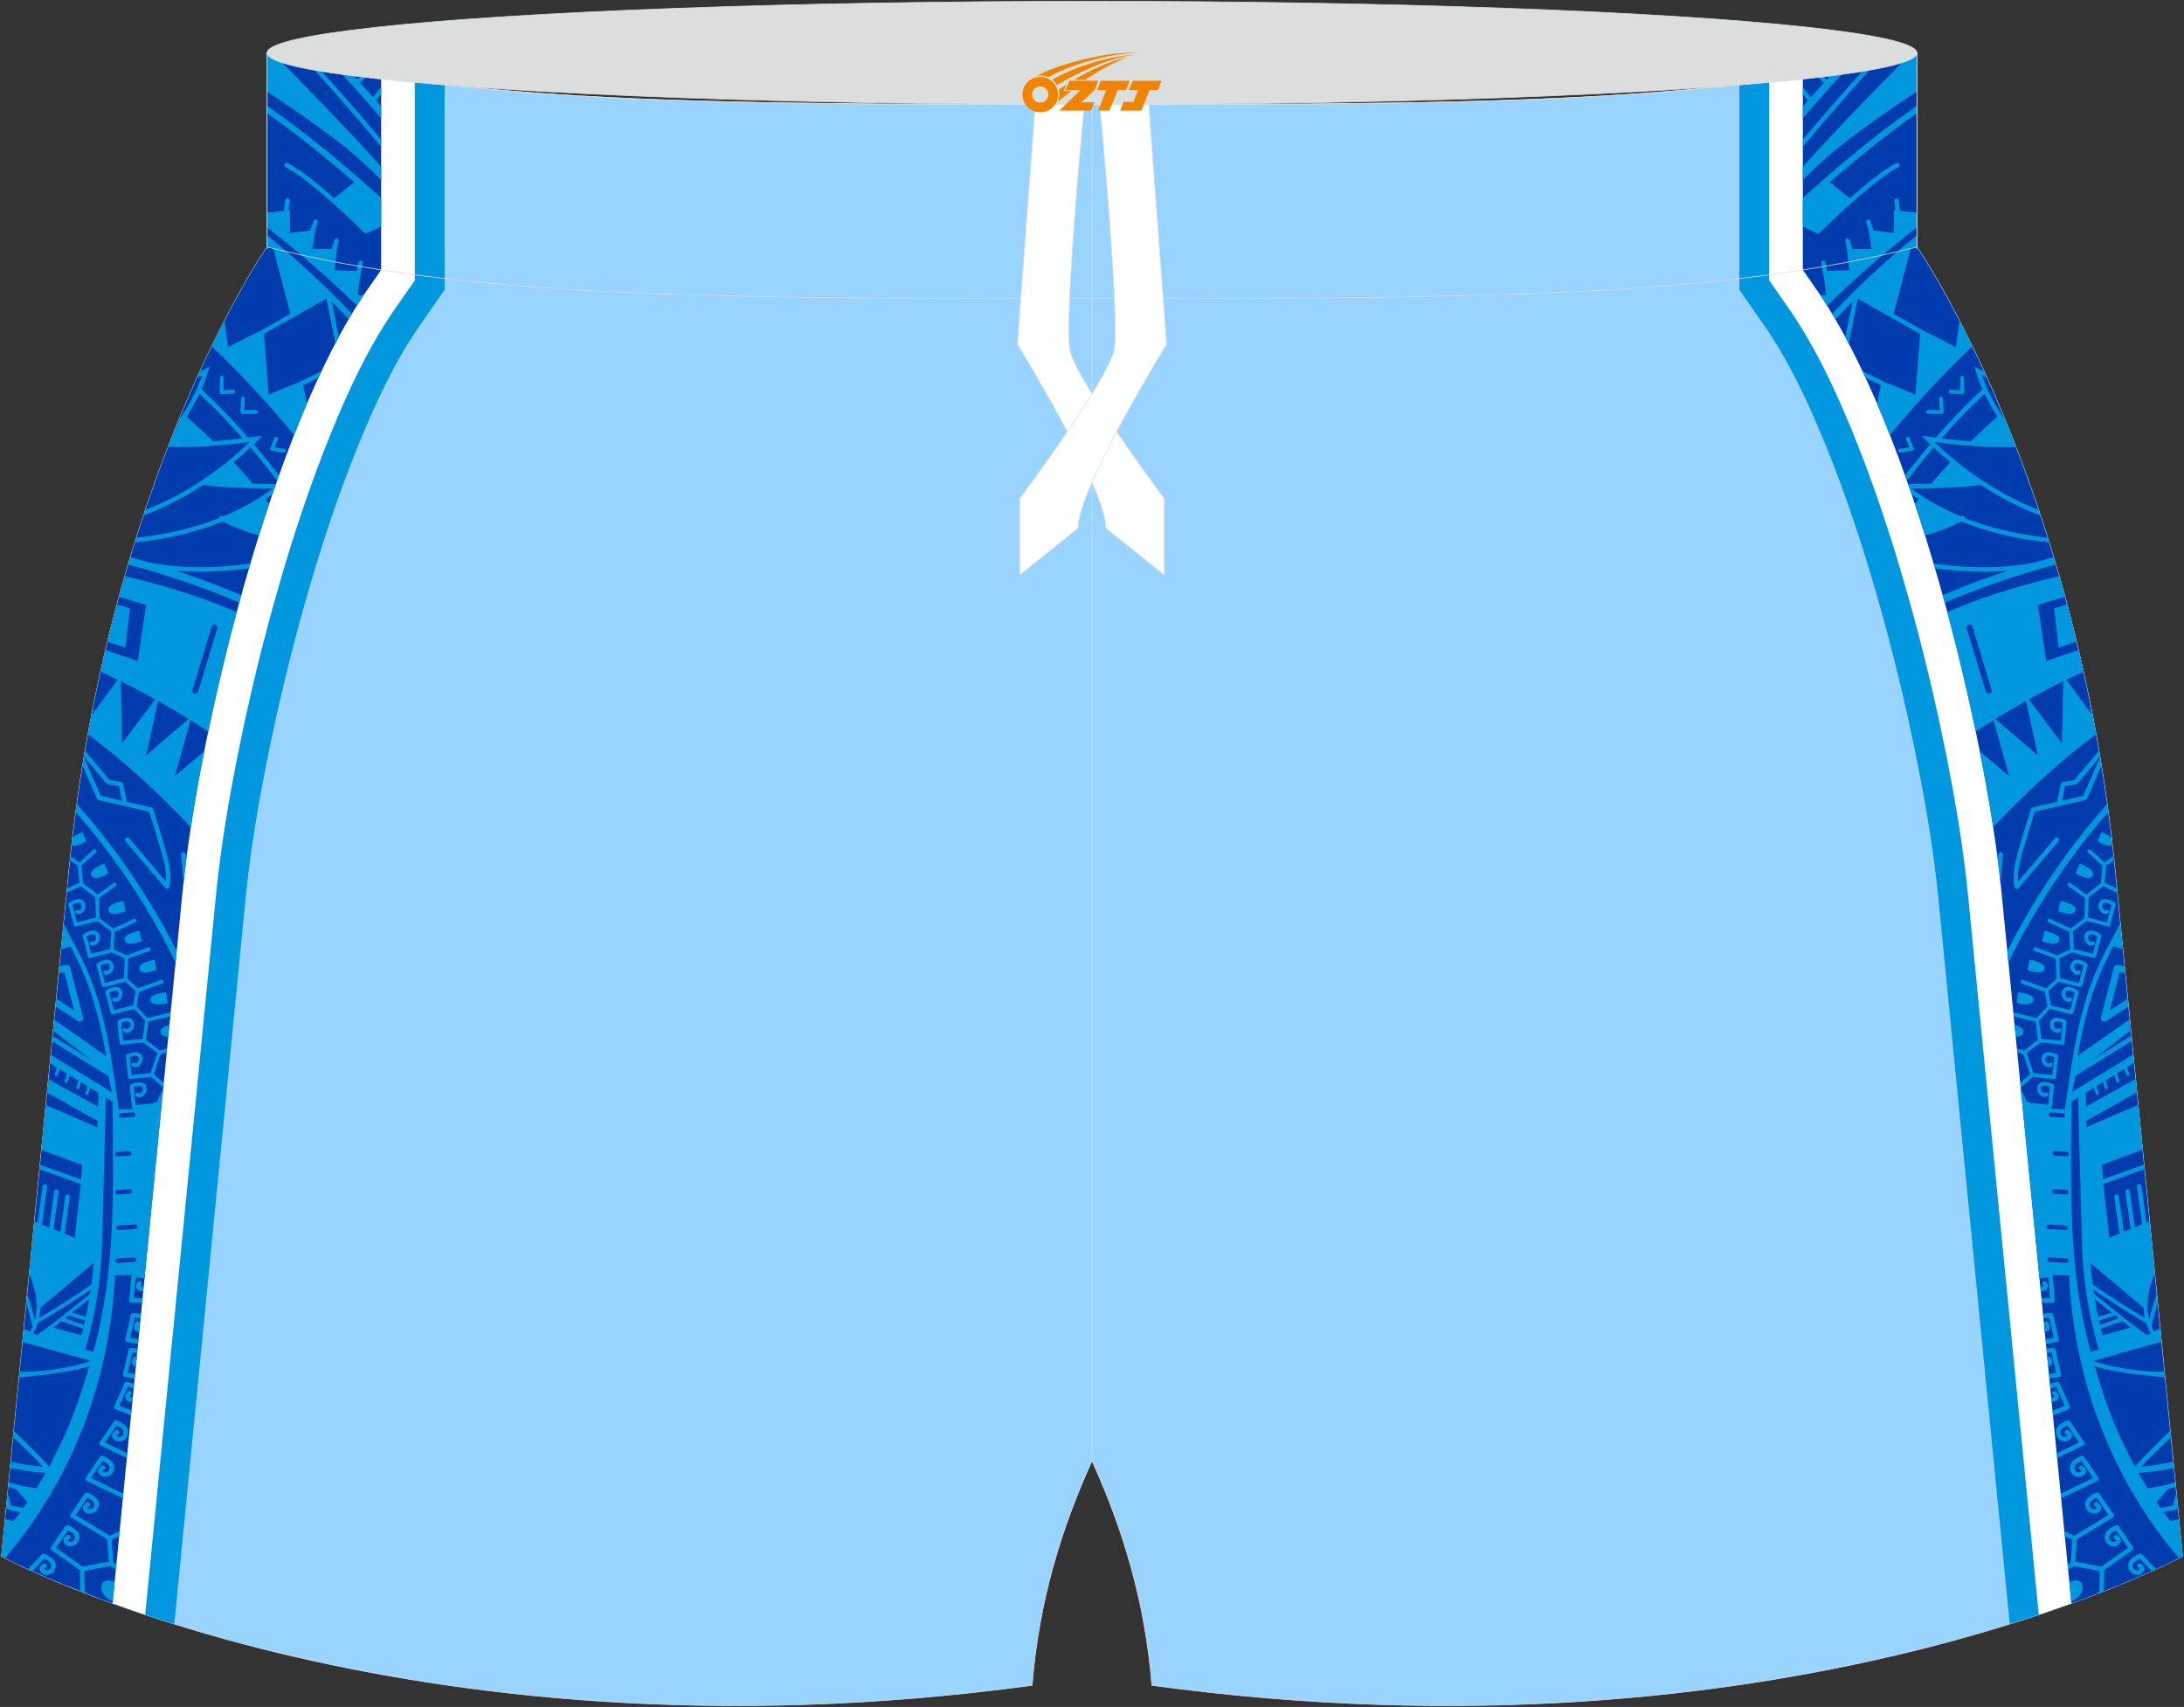
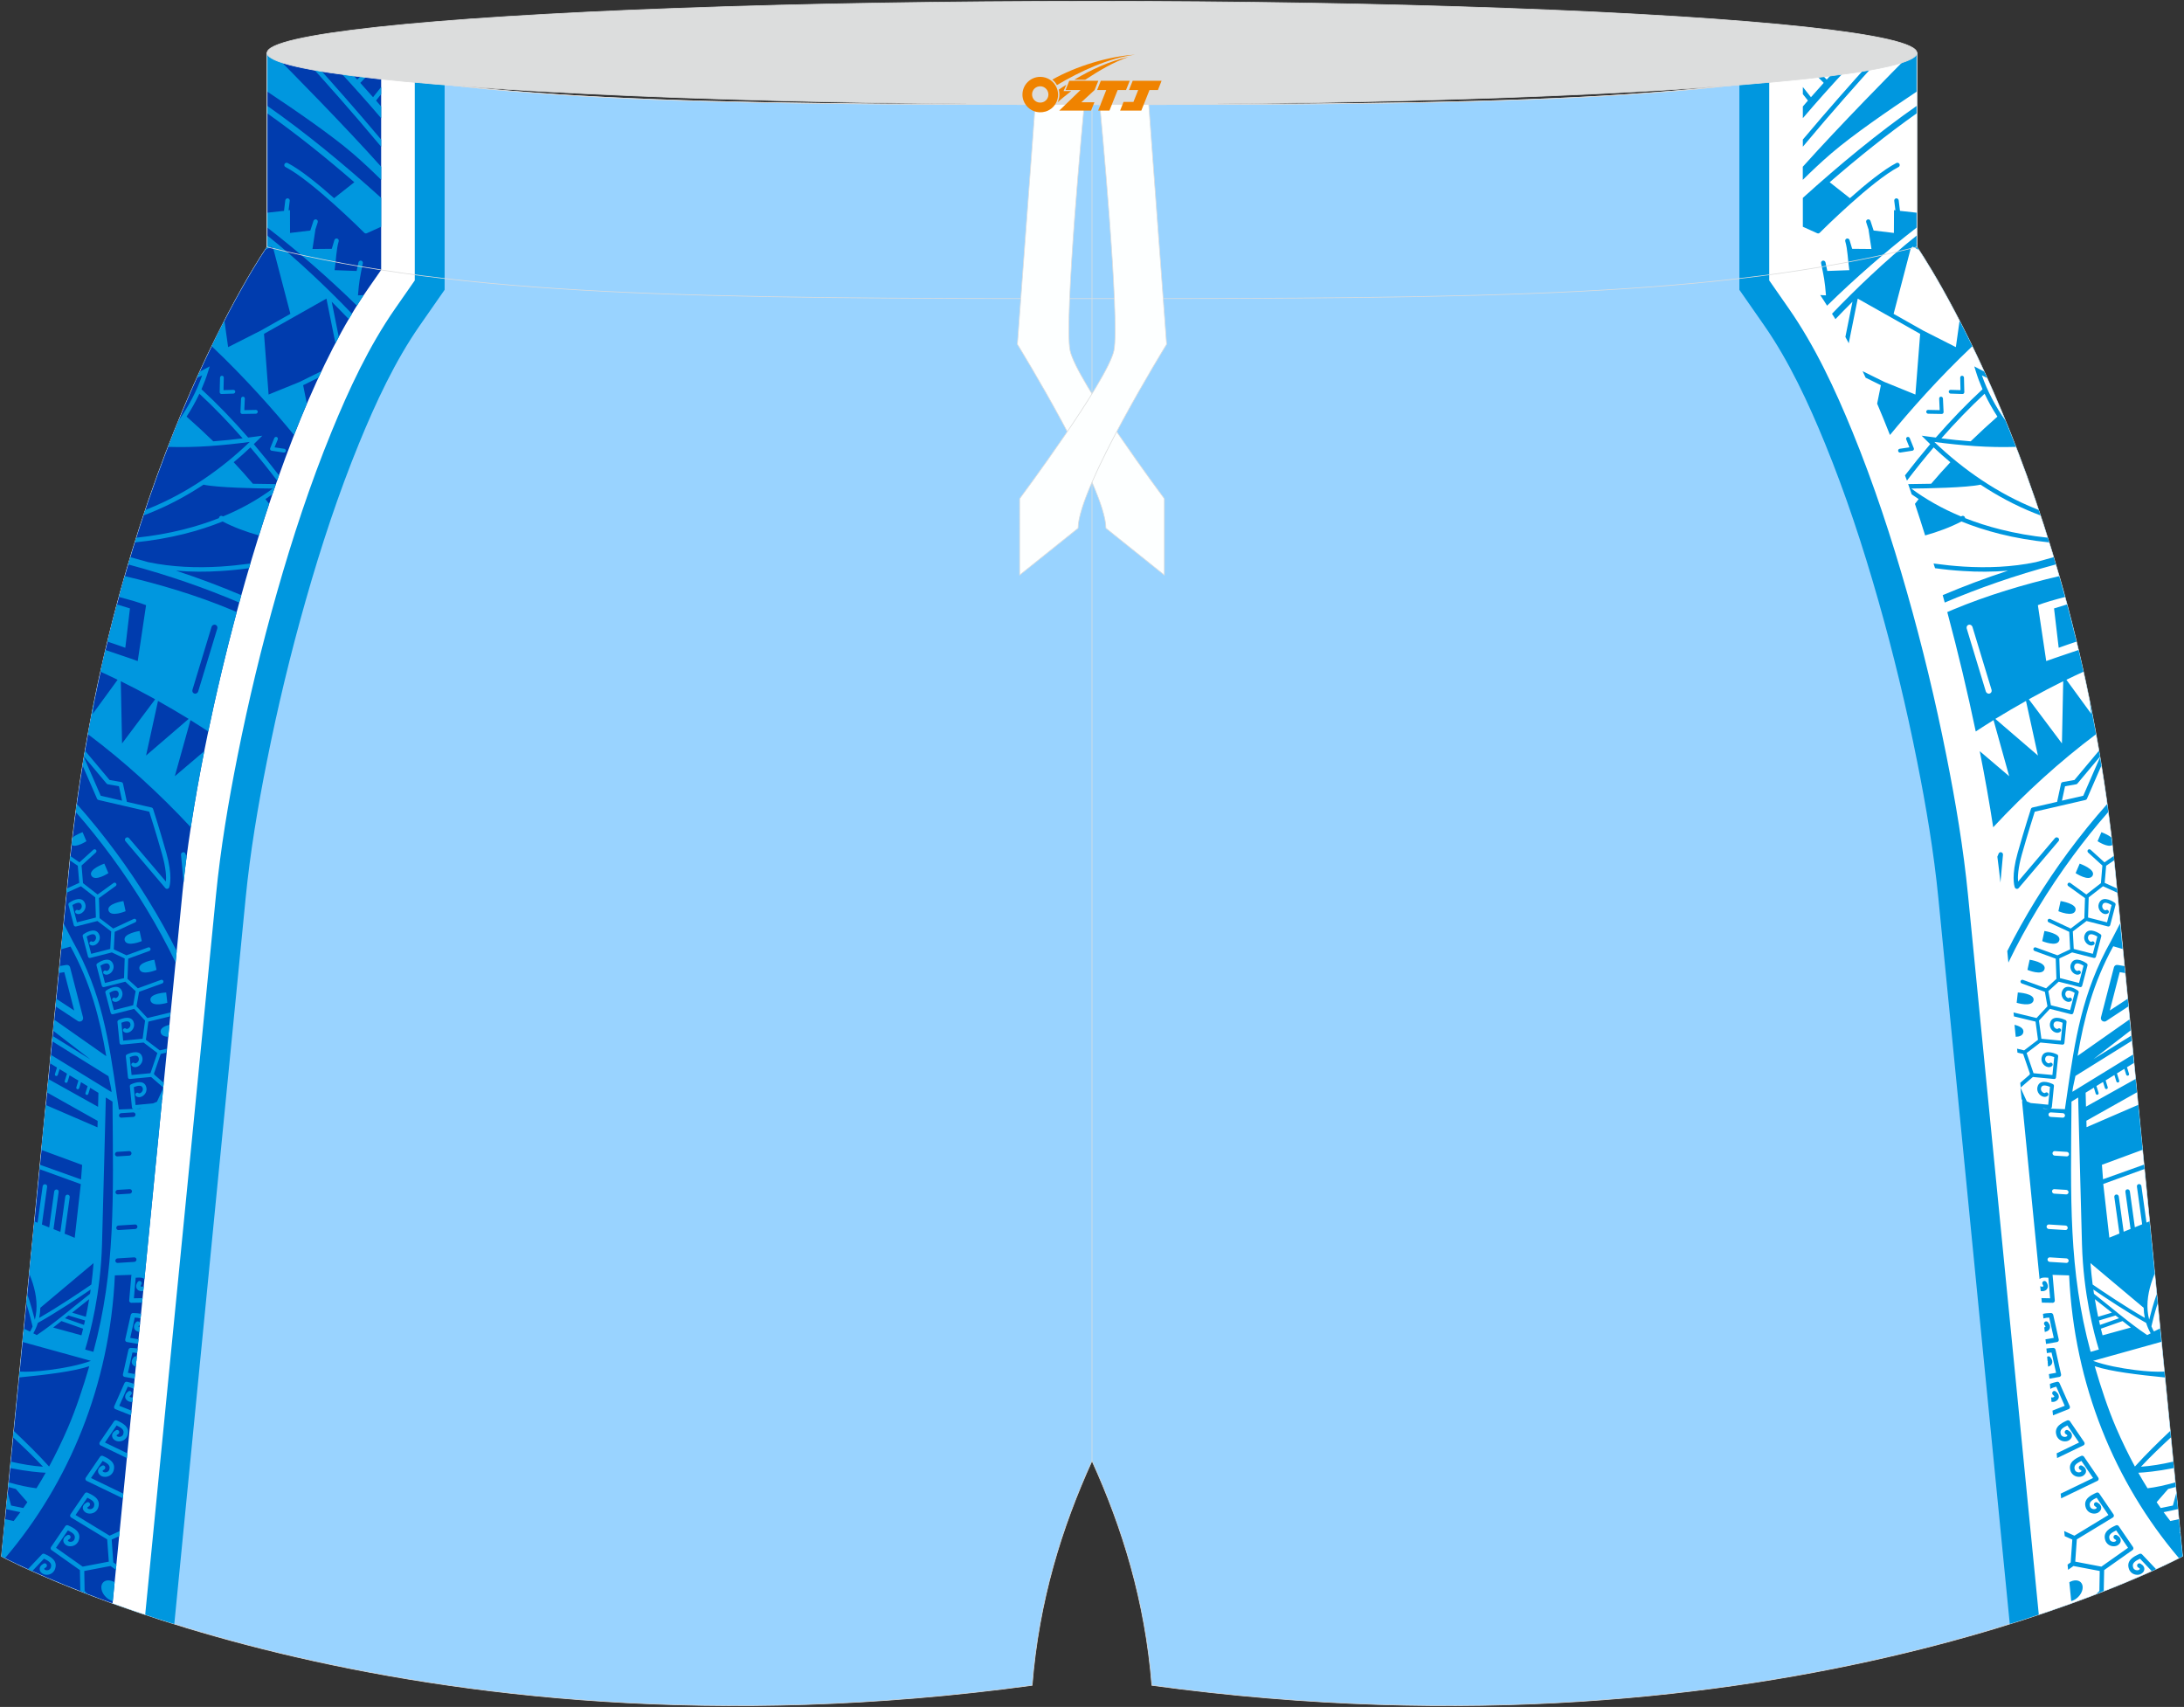
<svg xmlns="http://www.w3.org/2000/svg" version="1.1" id="图层_1" x="0px" y="0px" width="376.8px" height="294.5px" viewBox="0 0 376.8 294.5" enable-background="new 0 0 376.8 294.5" xml:space="preserve">
  <rect x="0" y="0" width="376.8" height="294.5" fill="#333333" stroke="none" />
  <g>
    <path fill="#99D3FF" stroke="#DCDDDD" stroke-width="0.118" stroke-miterlimit="22.926" d="M198.73,290.77   c-1.17-14.58-5.07-27.16-10.33-38.73c-5.26,11.57-9.16,24.14-10.33,38.73C69,305.62,0.26,268.51,0.26,268.51L11.88,150.4   c6.71-68.28,34.2-107.79,34.2-107.79V9.13c34.02,8.54,73.9,8.91,142.32,8.91s108.29-0.37,142.32-8.91v33.48   c0,0,27.49,39.51,34.21,107.78l11.62,118.11C376.54,268.51,307.8,305.62,198.73,290.77z" />
    <path fill="#0097DF" d="M76.71,14.57V50l-4.27,6.13c-4.31,6.19-7.64,13.39-10.49,20.35c-3.61,8.82-6.59,17.91-9.2,27.08   c-2.62,9.19-4.86,18.5-6.72,27.87c-1.55,7.77-2.87,15.62-3.65,23.51L30.07,280.2c-19.31-6.02-29.81-11.69-29.81-11.69L11.88,150.4   c6.71-68.28,34.2-107.79,34.2-107.79V9.13C55.66,11.53,65.7,13.29,76.71,14.57z" />
    <path fill="#FFFFFF" d="M25.05,278.58l12.21-124.13c0.79-8.07,2.14-16.07,3.72-24.01c1.89-9.51,4.16-18.95,6.82-28.28   c2.66-9.35,5.7-18.61,9.38-27.62c3.02-7.38,6.46-14.79,11.03-21.35l3.35-4.81V13.93c-9.02-1.21-17.41-2.77-25.48-4.8v33.48   c0,0-27.49,39.51-34.21,107.78L0.26,268.51C0.26,268.51,8.96,273.2,25.05,278.58z" />
    <path fill="#003CAE" d="M65.76,13.09v33.48l-2.31,3.32c-16.54,23.77-29.21,76.07-31.96,104L19.42,276.62   c-12.49-4.51-19.16-8.11-19.16-8.11L11.88,150.4c6.71-68.28,34.2-107.79,34.2-107.79V9.13C52.39,10.71,58.91,12.01,65.76,13.09z" />
    <path fill="#0097DF" d="M37.9,67.65L37.9,67.65 M21.49,139.06c0.05,0.01,0.11,0.01,0.16,0 M14.91,145.13l-0.66-1.55   c0,0-1.09,0.38-1.73,0.92l-0.15,1.29C13.15,146.3,14.91,145.13,14.91,145.13L14.91,145.13z M18.7,150.64L18,149   c0,0-2.83,0.98-2.23,2.08C16.38,152.18,18.7,150.64,18.7,150.64L18.7,150.64z M21.67,157.21l-0.38-1.75c0,0-2.95,0.44-2.56,1.64   C19.11,158.3,21.67,157.21,21.67,157.21L21.67,157.21z M24.46,162.37l-0.38-1.75c0,0-2.95,0.44-2.56,1.64   C21.9,163.45,24.46,162.37,24.46,162.37L24.46,162.37z M27.01,167.33l-0.38-1.75c0,0-2.95,0.44-2.56,1.64   C24.45,168.42,27.01,167.33,27.01,167.33L27.01,167.33z M28.87,173.01l-0.2-1.78c0,0-2.97,0.14-2.71,1.37   C26.23,173.83,28.87,173.01,28.87,173.01L28.87,173.01z M29.24,176.81c-0.83,0.2-1.67,0.59-1.52,1.31   c0.12,0.56,0.69,0.74,1.31,0.76L29.24,176.81L29.24,176.81z M26.65,185.43l1.6,1.39l-0.08,0.81l-2.1-1.82l-3.65,0.35   c-0.18,0.02-0.33-0.11-0.34-0.28l0,0l-0.37-3.63c-0.01-0.14,0.06-0.27,0.19-0.33l0,0c0.01,0,2.03-1.03,2.58,0.27   c0.18,0.43,0.13,0.84-0.04,1.17c-0.1,0.2-0.25,0.37-0.41,0.49c-0.17,0.13-0.36,0.22-0.55,0.25c-0.27,0.05-0.53-0.01-0.73-0.2   c-0.13-0.12-0.13-0.33,0-0.46s0.33-0.14,0.46-0.02c0.04,0.04,0.1,0.05,0.18,0.03s0.18-0.06,0.26-0.12   c0.09-0.07,0.17-0.16,0.23-0.27c0.09-0.17,0.11-0.39,0.01-0.62c-0.22-0.52-1.09-0.22-1.5-0.05l0.31,3.08l3.26-0.31l1.19-3.48   l-2.38-1.81l-3.8,0.36c-0.17,0.02-0.32-0.11-0.34-0.28l0,0l-0.37-3.63c-0.01-0.14,0.06-0.27,0.19-0.33l0,0   c0.01,0,2.03-1.03,2.58,0.27c0.18,0.43,0.13,0.84-0.04,1.17c-0.1,0.2-0.25,0.37-0.41,0.49c-0.17,0.13-0.36,0.22-0.55,0.25   c-0.27,0.05-0.53-0.01-0.73-0.2c-0.13-0.12-0.13-0.33,0-0.46c0.12-0.13,0.33-0.14,0.46-0.02c0.04,0.04,0.1,0.05,0.18,0.03   c0.08-0.01,0.18-0.06,0.26-0.12c0.09-0.07,0.17-0.16,0.23-0.27c0.09-0.17,0.11-0.39,0.01-0.62c-0.22-0.51-1.09-0.22-1.5-0.05   l0.31,3.08l3.35-0.32l0.43-3.14l-1.89-2.02l-3.65,0.93c-0.17,0.04-0.34-0.06-0.39-0.22l0,0l-0.92-3.51   c-0.04-0.14,0.03-0.29,0.15-0.37c0.19-0.13,1.88-1.26,2.59-0.13c0.25,0.4,0.26,0.81,0.14,1.16c-0.07,0.21-0.19,0.4-0.33,0.55l0,0   c-0.15,0.15-0.33,0.27-0.51,0.33c-0.26,0.09-0.53,0.07-0.75-0.08c-0.14-0.1-0.18-0.3-0.07-0.45c0.1-0.15,0.31-0.19,0.45-0.09   c0.05,0.03,0.11,0.03,0.18,0.01c0.08-0.03,0.17-0.08,0.24-0.16l0,0c0.08-0.08,0.14-0.18,0.18-0.3c0.06-0.18,0.05-0.4-0.08-0.61   c-0.3-0.48-1.12-0.05-1.5,0.18l0.78,2.98l3.32-0.84L23.4,171l-1.78-1.63l-3.67,0.93c-0.17,0.04-0.34-0.06-0.38-0.22l0,0l-0.92-3.51   c-0.04-0.14,0.03-0.29,0.15-0.37c0.18-0.13,1.88-1.26,2.59-0.13c0.25,0.4,0.26,0.81,0.14,1.16c-0.07,0.21-0.19,0.4-0.34,0.55l0,0   c-0.15,0.15-0.33,0.27-0.51,0.33c-0.26,0.09-0.53,0.07-0.75-0.08c-0.15-0.1-0.18-0.3-0.07-0.45c0.1-0.15,0.31-0.19,0.45-0.09   c0.04,0.03,0.11,0.03,0.18,0.01c0.08-0.03,0.17-0.08,0.24-0.16l0,0c0.08-0.08,0.14-0.18,0.18-0.3c0.06-0.18,0.05-0.4-0.08-0.61   c-0.3-0.48-1.12-0.05-1.5,0.18l0.78,2.98l3.29-0.84l0.11-3.39l-2.21-1.04l-3.73,0.95c-0.17,0.04-0.34-0.05-0.38-0.22l0,0   l-0.92-3.51c-0.04-0.14,0.03-0.29,0.15-0.37c0.18-0.13,1.88-1.26,2.59-0.13c0.25,0.4,0.26,0.81,0.14,1.16   c-0.07,0.21-0.19,0.4-0.34,0.55l0,0c-0.15,0.15-0.33,0.27-0.51,0.33c-0.26,0.09-0.53,0.07-0.75-0.08c-0.14-0.1-0.18-0.3-0.07-0.45   c0.1-0.15,0.31-0.19,0.45-0.09c0.05,0.03,0.11,0.03,0.18,0.01c0.08-0.03,0.17-0.08,0.24-0.16l0,0c0.08-0.08,0.14-0.18,0.18-0.3   c0.06-0.18,0.05-0.4-0.08-0.61c-0.3-0.48-1.12-0.05-1.5,0.18l0.78,2.98l3.29-0.84l0.16-3.02l-2.37-1.8l-3.69,0.94   c-0.17,0.04-0.34-0.05-0.39-0.22l0,0l-0.92-3.51c-0.04-0.14,0.03-0.29,0.15-0.37c0.18-0.13,1.88-1.26,2.59-0.13   c0.25,0.4,0.26,0.81,0.14,1.16c-0.07,0.21-0.19,0.4-0.34,0.55l0,0c-0.15,0.15-0.33,0.27-0.51,0.33c-0.26,0.09-0.53,0.07-0.75-0.08   c-0.14-0.1-0.18-0.3-0.07-0.45c0.1-0.15,0.31-0.19,0.45-0.09c0.05,0.03,0.11,0.03,0.18,0.01c0.08-0.03,0.17-0.08,0.24-0.16l0,0   c0.08-0.08,0.14-0.18,0.18-0.3c0.06-0.18,0.05-0.4-0.08-0.61c-0.3-0.48-1.12-0.05-1.5,0.18l0.78,2.98l3.27-0.83l-0.11-3.48   l-2.47-1.92l-2.49,1.13l0.07-0.74l2.13-0.97l-0.25-2.95l-1.39-0.95l0.08-0.74l1.6,1.1l2.39-2.17c0.13-0.12,0.34-0.12,0.46,0.02   c0.12,0.13,0.1,0.34-0.03,0.46l-2.46,2.24l0.25,3.04l2.52,1.96l2.74-1.98c0.15-0.11,0.35-0.08,0.45,0.07   c0.1,0.14,0.07,0.35-0.08,0.45l-2.88,2.08l0.11,3.46l2.35,1.79l3.53-1.65c0.16-0.08,0.36-0.01,0.43,0.15   c0.07,0.16,0,0.36-0.17,0.43l-3.53,1.64l-0.16,3.02l2.19,1.03l3.73-1.36c0.17-0.06,0.35,0.02,0.41,0.19s-0.03,0.35-0.2,0.42   l-3.64,1.33L22,168.88l1.78,1.63l3.99-1.45c0.17-0.06,0.35,0.02,0.41,0.19s-0.03,0.35-0.2,0.42l-3.99,1.45l-0.44,2.5l1.88,2.02   l3.97-0.96l-0.07,0.68l-3.73,0.9l-0.43,3.14l2.39,1.82l1.22-0.29l-0.07,0.68l-0.98,0.23l-1.18,3.43   C26.63,185.32,26.65,185.37,26.65,185.43L26.65,185.43L26.65,185.43z M13.07,140.1l0.19-1.38c2.35,2.64,4.59,5.42,6.72,8.29   c4.02,5.45,7.59,11.25,10.51,17.08l-0.19,1.98c-3.02-6.28-6.83-12.55-11.16-18.42C17.21,145.04,15.19,142.51,13.07,140.1   L13.07,140.1z M27.94,190.02l-3.02,30.66c-0.11-0.1-0.24-0.16-0.39-0.2c-0.31-0.08-0.71-0.07-1.12-0.03l-0.31,3.54l1.5-0.03   l-0.08,0.78l-1.85,0.03l0,0l0,0c-0.01,0-0.02,0-0.03,0c-0.21-0.01-0.37-0.2-0.35-0.41l0.37-4.28c0-0.05,0.01-0.09,0.03-0.13   c-1.28,0.04-2.28,0.07-2.87,0.09c-0.86,18.9-7.92,35.78-18.86,48.68l-0.09,0.11c-0.41-0.21-0.62-0.32-0.62-0.32l0.39-3.99   l0.14-0.16l-0.12-0.03l0.22-2.23c0.5,0.11,0.99,0.22,1.48,0.32c0.39-0.5,0.78-1.01,1.16-1.53c-0.81-0.15-1.64-0.33-2.47-0.53   l0.27-2.77h0.01l0.59,2.16c0.71,0.16,1.41,0.3,2.1,0.43c0.24-0.33,0.47-0.67,0.7-1.01l-1.99-2.28c-0.43-0.11-0.87-0.22-1.31-0.35   l0.08-0.79c1.75,0.5,3.37,0.85,4.79,1.02c0.6-0.96,1.03-1.68,1.59-2.68c-1-0.04-3.15-0.22-6.14-0.81l0.11-1.11   c1.97,0.46,3.84,0.76,5.57,0.88c-1.63-1.75-3.4-3.43-5.16-5.06l0.11-1.12c2.11,2,4.18,4.02,6.1,6.15c1.15-2.13,2.23-4.35,3.23-6.66   c1.39-3.23,2.64-6.99,3.7-10.65c-2.7,0.91-7.45,1.48-12.11,1.94l0.1-1.01c1.4,0.07,3.05-0.02,5.1-0.28   c2.44-0.31,5.13-0.81,7.18-1.57v-0.01L3.9,231.53l0.23-2.3l1.06,0.51c0.16-0.29,0.31-0.58,0.43-0.88c-0.1-0.42-0.49-2.12-1.07-3.96   l0.16-1.6c0.57,1.62,1.03,3.33,1.3,4.4c0.54-2.05,0.3-4.19-0.35-6.27c-0.18-0.56-0.38-1.12-0.61-1.68l0.89-9.01l0.54,0.22l0.88-6.3   c0.03-0.21,0.23-0.37,0.44-0.34c0.21,0.02,0.36,0.21,0.33,0.43l-0.9,6.51l1.26,0.51l0.86-6.2c0.03-0.21,0.22-0.37,0.44-0.35   c0.21,0.02,0.36,0.21,0.33,0.43l-0.89,6.41l1.19,0.48l0.84-6.08c0.03-0.21,0.23-0.37,0.44-0.34c0.21,0.02,0.36,0.22,0.33,0.43   l-0.88,6.3l1.74,0.71l1.05-9.26l-7.11-2.58l0.07-0.76l7.08,2.53l0.19-2.5l-7.02-2.59l0.76-7.75l8.91,3.85l0.03-1.11l-8.72-4.9   l0.23-2.31l8.56,4.78l0.06-2.41l-1.42-0.87l-0.32,1.04c-0.04,0.14-0.19,0.22-0.32,0.18c-0.14-0.04-0.21-0.18-0.17-0.32l0.37-1.18   l-1.14-0.7l-0.32,1.04c-0.04,0.14-0.19,0.22-0.32,0.18c-0.14-0.04-0.21-0.18-0.17-0.32l0.36-1.17L12,185.52l-0.34,1.11   c-0.04,0.14-0.19,0.22-0.32,0.18c-0.14-0.04-0.21-0.18-0.17-0.32l0.39-1.25l-1.28-0.78l-0.31,0.99c-0.04,0.14-0.19,0.22-0.32,0.18   c-0.14-0.04-0.21-0.18-0.17-0.32l0.35-1.13l-1.19-0.73l0.14-1.46l10.47,6.43l-0.03-0.29c-0.08-0.64-0.34-1.65-0.5-2.45L9,179.64   l0.09-0.9l6.51,4.04l-6.42-4.95l0.19-1.9l8.96,6.29c-1.12-6.51-2.66-12.53-6.16-18.91c-0.53,0.16-1.07,0.32-1.61,0.47l0.43-4.41   c0.53,1.01,1.05,2.01,1.55,3l0,0c5.04,8.95,6.23,17.1,7.64,26.8c0.1,0.72,0.21,1.45,0.33,2.25l2.49-0.1   c-0.13-0.03-0.22-0.14-0.24-0.27l0,0l-0.36-3.63c-0.01-0.14,0.06-0.27,0.19-0.33l0,0c0.01,0,2.03-1.03,2.58,0.27   c0.18,0.43,0.13,0.84-0.04,1.18c-0.1,0.2-0.25,0.37-0.41,0.49c-0.17,0.13-0.36,0.22-0.55,0.25c-0.27,0.05-0.53-0.01-0.73-0.2   c-0.13-0.12-0.13-0.33,0-0.46s0.33-0.14,0.46-0.02c0.04,0.04,0.11,0.05,0.18,0.03c0.08-0.01,0.18-0.06,0.26-0.12   c0.09-0.07,0.17-0.16,0.23-0.27c0.09-0.17,0.11-0.39,0.01-0.62c-0.22-0.52-1.09-0.22-1.5-0.05l0.31,3.08l3.02-0.29l0.67-0.28   l1.1-2.39l-0.19,1.96L27.82,190L27.94,190.02L27.94,190.02z M23.33,191.32l0.88-0.04l0.15-0.06L23.33,191.32L23.33,191.32z    M19.78,272.98c-0.72-0.42-1.52-0.44-1.97,0.01c-0.58,0.58-0.38,1.72,0.45,2.54c0.36,0.36,0.79,0.6,1.2,0.71L19.78,272.98   L19.78,272.98z M15.16,275.03l-0.49-0.47c-0.02-0.02-0.04-0.04-0.07-0.05l-0.06-3.47l4.53-0.86l0.93,0.66l0.09-0.9l-0.54-0.38   l-0.28-3.94l1.31-0.59l0.09-0.88l-1.76,0.8l-5.87-3.57l2.03-2.98c0.37,0.18,0.71,0.37,0.94,0.59c0.23,0.23,0.34,0.52,0.2,0.92   c-0.02,0.06-0.04,0.11-0.07,0.15c-0.09,0.14-0.22,0.23-0.37,0.28s-0.31,0.05-0.45,0.01c-0.04-0.01-0.08-0.03-0.11-0.05   c-0.07-0.04-0.12-0.09-0.14-0.14c-0.01-0.01-0.01-0.02-0.01-0.03s0-0.02,0.01-0.03c0.04-0.06,0.12-0.12,0.25-0.2   c0.19-0.1,0.27-0.34,0.17-0.53s-0.33-0.26-0.52-0.16c-0.26,0.14-0.44,0.3-0.55,0.47c-0.09,0.14-0.14,0.29-0.14,0.43   c-0.01,0.14,0.03,0.28,0.09,0.41c0.09,0.17,0.23,0.32,0.41,0.43c0.09,0.06,0.19,0.1,0.29,0.13c0.29,0.09,0.62,0.08,0.92-0.02   c0.31-0.1,0.6-0.3,0.79-0.61c0.07-0.1,0.12-0.21,0.16-0.33c0.25-0.74,0.05-1.28-0.38-1.71c-0.38-0.37-0.91-0.63-1.45-0.88   c-0.18-0.08-0.38-0.02-0.49,0.14l0,0l-2.46,3.6c-0.12,0.18-0.08,0.42,0.1,0.54c0.01,0.01,0.03,0.02,0.04,0.02l6.19,3.76l0.28,3.84   l-4.51,0.86l-4.6-3.25l2.05-3c0.37,0.18,0.71,0.37,0.94,0.59c0.23,0.23,0.34,0.52,0.2,0.92c-0.02,0.06-0.04,0.11-0.07,0.15   c-0.09,0.14-0.22,0.23-0.37,0.28s-0.31,0.05-0.45,0.01c-0.04-0.01-0.08-0.03-0.11-0.05c-0.07-0.04-0.12-0.09-0.14-0.14   c-0.01-0.01-0.01-0.02-0.01-0.03s0-0.02,0.01-0.03c0.04-0.06,0.12-0.12,0.25-0.2c0.19-0.1,0.27-0.34,0.17-0.53   s-0.33-0.26-0.52-0.16c-0.26,0.14-0.44,0.3-0.55,0.47c-0.09,0.14-0.14,0.29-0.14,0.43c0,0.14,0.03,0.28,0.09,0.41   c0.09,0.17,0.23,0.31,0.41,0.43c0.09,0.06,0.19,0.1,0.29,0.13c0.29,0.09,0.62,0.08,0.92-0.02c0.31-0.1,0.6-0.3,0.79-0.61   c0.07-0.1,0.12-0.21,0.16-0.33c0.25-0.74,0.05-1.28-0.38-1.71c-0.38-0.37-0.91-0.64-1.45-0.88c-0.17-0.08-0.38-0.02-0.49,0.14l0,0   l-2.46,3.6c-0.12,0.18-0.08,0.42,0.1,0.54h0.01l4.87,3.44l0.07,3.58L15.16,275.03L15.16,275.03z M23.9,231.07l-1.43-0.25l0.78-3.5   c0.37,0.02,0.72,0.06,1,0.15l0.08-0.79c-0.42-0.11-0.89-0.13-1.36-0.15c-0.19-0.01-0.36,0.13-0.41,0.32l0,0l-0.95,4.23   c-0.05,0.21,0.08,0.42,0.29,0.46h0.02l1.88,0.33L23.9,231.07L23.9,231.07z M24.11,229L24.11,229c-0.08-0.01-0.15-0.04-0.19-0.07   c-0.01-0.01-0.02-0.02-0.02-0.02c0-0.01,0-0.02,0-0.03c0.01-0.07,0.06-0.16,0.16-0.27c0.14-0.17,0.13-0.41-0.04-0.55   c-0.16-0.14-0.41-0.11-0.55,0.05c-0.19,0.23-0.3,0.44-0.34,0.64c-0.03,0.16-0.02,0.31,0.03,0.45c0.05,0.13,0.13,0.25,0.24,0.34   c0.14,0.12,0.33,0.2,0.54,0.24l0.08,0.01L24.11,229L24.11,229z M23.31,237.07l-1.24-0.22l0.78-3.5c0.29,0.02,0.57,0.04,0.81,0.1   l0.08-0.79c-0.37-0.07-0.77-0.09-1.17-0.11c-0.19-0.01-0.37,0.13-0.41,0.32l0,0l-0.95,4.23c-0.05,0.21,0.08,0.42,0.29,0.46h0.02   l1.69,0.3L23.31,237.07L23.31,237.07z M23.52,234.97L23.52,234.97c-0.01-0.01-0.02-0.02-0.02-0.03s0-0.02,0-0.03   c0.01-0.03,0.02-0.06,0.04-0.1l0.07-0.73c-0.16-0.12-0.4-0.1-0.53,0.06c-0.19,0.23-0.3,0.44-0.34,0.64   c-0.03,0.16-0.02,0.31,0.03,0.45c0.05,0.13,0.13,0.25,0.24,0.34c0.12,0.1,0.27,0.17,0.44,0.21L23.52,234.97L23.52,234.97z    M22.69,243.37l-2.11-0.83l1.46-3.3c0.39,0.1,0.75,0.22,1.02,0.39l0.08-0.85c-0.37-0.17-0.79-0.28-1.21-0.38   c-0.2-0.05-0.4,0.06-0.47,0.26l-1.75,3.95c-0.09,0.2,0,0.43,0.19,0.51h0.01l0,0l2.69,1.07L22.69,243.37L22.69,243.37z    M22.92,241.08c-0.09,0.02-0.18,0.03-0.26,0.02c-0.04,0-0.08-0.01-0.12-0.03l0,0c-0.07-0.03-0.13-0.07-0.16-0.11l0,0l0,0   c-0.01-0.01-0.01-0.02-0.01-0.02c0-0.01,0-0.02,0.01-0.03c0.03-0.06,0.09-0.14,0.21-0.24c0.17-0.14,0.2-0.38,0.07-0.55   c-0.13-0.17-0.37-0.19-0.54-0.05c-0.23,0.18-0.38,0.37-0.46,0.56c-0.06,0.15-0.08,0.31-0.06,0.45s0.08,0.27,0.17,0.38l0,0   c0.12,0.15,0.29,0.27,0.48,0.34l0,0l0,0c0.1,0.04,0.2,0.06,0.31,0.07c0.1,0.01,0.2,0.01,0.3,0L22.92,241.08L22.92,241.08z    M21.97,250.74l-3.86-1.86l2.01-2.95c0.37,0.18,0.71,0.37,0.94,0.59c0.23,0.23,0.34,0.52,0.2,0.92c-0.02,0.06-0.05,0.11-0.07,0.15   c-0.09,0.14-0.22,0.23-0.37,0.28c-0.15,0.05-0.31,0.05-0.45,0.01c-0.04-0.01-0.08-0.03-0.11-0.05c-0.07-0.04-0.12-0.09-0.14-0.14   c-0.01-0.01-0.01-0.02-0.01-0.03s0.01-0.02,0.01-0.03c0.04-0.06,0.12-0.12,0.25-0.19c0.19-0.1,0.27-0.34,0.17-0.53   s-0.33-0.26-0.52-0.16c-0.26,0.14-0.44,0.3-0.55,0.47c-0.09,0.14-0.14,0.29-0.14,0.43s0.03,0.28,0.09,0.41   c0.08,0.17,0.23,0.32,0.41,0.43c0.09,0.06,0.19,0.1,0.29,0.13c0.29,0.09,0.62,0.08,0.92-0.02c0.31-0.1,0.6-0.3,0.79-0.61   c0.07-0.1,0.12-0.21,0.16-0.33c0.25-0.74,0.05-1.28-0.38-1.71c-0.38-0.37-0.91-0.64-1.45-0.88c-0.17-0.08-0.38-0.01-0.49,0.14l0,0   l-2.46,3.6c-0.12,0.18-0.08,0.42,0.1,0.54c0.02,0.01,0.04,0.02,0.06,0.03l4.52,2.18L21.97,250.74L21.97,250.74z M21.28,257.7   L15.7,255l2.01-2.95c0.37,0.18,0.71,0.37,0.94,0.59c0.23,0.23,0.34,0.52,0.2,0.92c-0.02,0.06-0.04,0.11-0.07,0.15   c-0.09,0.14-0.22,0.23-0.37,0.28c-0.15,0.05-0.31,0.05-0.45,0.01c-0.04-0.01-0.08-0.03-0.12-0.05c-0.07-0.04-0.12-0.09-0.14-0.14   c-0.01-0.01-0.01-0.02-0.01-0.03s0-0.02,0.01-0.03c0.04-0.06,0.12-0.12,0.25-0.19c0.19-0.1,0.27-0.34,0.17-0.53   s-0.33-0.26-0.52-0.16c-0.26,0.14-0.44,0.3-0.55,0.47c-0.09,0.14-0.14,0.29-0.14,0.43c0,0.15,0.03,0.28,0.09,0.41   c0.09,0.17,0.23,0.32,0.41,0.43c0.09,0.06,0.19,0.1,0.29,0.13c0.29,0.09,0.62,0.08,0.93-0.02s0.6-0.31,0.79-0.61   c0.07-0.1,0.12-0.21,0.16-0.33c0.25-0.74,0.05-1.28-0.38-1.71c-0.38-0.37-0.91-0.64-1.45-0.88c-0.17-0.08-0.38-0.02-0.49,0.14l0,0   l-2.46,3.6c-0.12,0.18-0.08,0.42,0.1,0.54c0.02,0.01,0.04,0.02,0.06,0.03l6.24,3.01L21.28,257.7L21.28,257.7z M5.57,271.06   l2.02-2.14c0.39,0.18,0.75,0.38,0.98,0.61c0.23,0.23,0.34,0.52,0.2,0.92c-0.02,0.06-0.04,0.11-0.07,0.15   c-0.09,0.14-0.22,0.23-0.37,0.28s-0.31,0.05-0.45,0.01c-0.05-0.01-0.08-0.03-0.11-0.05c-0.07-0.04-0.12-0.09-0.14-0.14   c-0.01-0.01-0.01-0.02-0.01-0.03s0-0.02,0.01-0.03c0.04-0.06,0.12-0.12,0.25-0.19c0.19-0.1,0.27-0.34,0.17-0.53   c-0.1-0.19-0.33-0.26-0.52-0.16c-0.26,0.14-0.44,0.3-0.55,0.47c-0.09,0.14-0.14,0.29-0.14,0.43c-0.01,0.14,0.03,0.28,0.09,0.41   c0.08,0.17,0.23,0.32,0.41,0.43c0.09,0.06,0.19,0.1,0.29,0.14c0.29,0.09,0.62,0.08,0.92-0.02c0.31-0.1,0.6-0.3,0.79-0.61   c0.07-0.1,0.12-0.21,0.16-0.33c0.25-0.74,0.05-1.28-0.38-1.71c-0.37-0.37-0.91-0.64-1.45-0.88c-0.16-0.07-0.35-0.03-0.46,0.11   l-2.39,2.52L5.57,271.06L5.57,271.06z M24.81,221.9c-0.06,0.04-0.13,0.06-0.2,0.08c-0.04,0.01-0.08,0.01-0.13,0.01   c-0.08,0-0.15-0.02-0.19-0.05c-0.01-0.01-0.02-0.01-0.02-0.02l0,0l0,0c0,0,0-0.01,0-0.03c0-0.07,0.04-0.17,0.12-0.29   c0.12-0.18,0.07-0.42-0.11-0.54c-0.18-0.11-0.42-0.06-0.54,0.13c-0.16,0.25-0.24,0.48-0.25,0.68c-0.01,0.16,0.02,0.31,0.09,0.44   l0,0c0.07,0.12,0.16,0.22,0.28,0.3c0.16,0.1,0.36,0.16,0.57,0.16c0.09,0,0.19-0.01,0.29-0.03L24.81,221.9L24.81,221.9z    M20.28,217.11c-0.22,0.01-0.38,0.2-0.38,0.41c0,0.22,0.19,0.38,0.4,0.37l2.87-0.18c0.21-0.01,0.38-0.2,0.38-0.41   c-0.01-0.21-0.19-0.38-0.4-0.37L20.28,217.11L20.28,217.11z M20.91,192.05c-0.21,0.01-0.38,0.2-0.38,0.41   c0.01,0.22,0.19,0.38,0.4,0.37L23,192.7c0.22-0.01,0.38-0.2,0.38-0.41c-0.01-0.22-0.19-0.38-0.4-0.37L20.91,192.05L20.91,192.05z    M20.22,198.73c-0.22,0.01-0.38,0.2-0.38,0.41c0.01,0.22,0.19,0.38,0.4,0.37l2.07-0.13c0.22-0.01,0.38-0.2,0.38-0.41   c-0.01-0.22-0.19-0.38-0.4-0.37L20.22,198.73L20.22,198.73z M20.3,205.29c-0.21,0.01-0.38,0.2-0.38,0.41   c0.01,0.21,0.19,0.38,0.4,0.37l2.07-0.13c0.22-0.01,0.38-0.2,0.38-0.41c-0.01-0.22-0.19-0.38-0.4-0.37L20.3,205.29L20.3,205.29z    M20.44,211.44c-0.21,0.01-0.38,0.2-0.38,0.41c0.01,0.22,0.19,0.38,0.4,0.37l2.87-0.18c0.21-0.01,0.38-0.2,0.38-0.41   c-0.01-0.22-0.19-0.38-0.4-0.37L20.44,211.44L20.44,211.44z M6.96,225.63c-0.02,0.58-0.08,1.17-0.2,1.74   c3.42-1.96,7.28-4.57,9-5.75c0.15-1.17,0.28-2.41,0.38-3.7L6.96,225.63L6.96,225.63z M16.11,233.23   c3.83-14.13,3.43-26.54,3.3-43.17l-1.15-0.71c-0.09,3.6-0.4,15.97-0.66,25.35c-0.24,8.48-2.04,15.31-2.91,18.13L16.11,233.23   L16.11,233.23z M14.05,230.38c0.09-0.36,0.19-0.74,0.29-1.14l-3.74-1.32l-1.43,1.12L14.05,230.38L14.05,230.38z M14.49,228.59   c0.06-0.25,0.12-0.51,0.18-0.77l-2.86-0.86l-0.6,0.47L14.49,228.59L14.49,228.59z M14.81,227.18c0.2-0.93,0.39-1.95,0.57-3.03   l-2.94,2.32L14.81,227.18L14.81,227.18z M15.53,223.22c0.04-0.24,0.07-0.49,0.11-0.74c-2,1.37-5.83,3.92-9.11,5.76   c-0.19,0.61-0.45,1.21-0.78,1.8l0.6,0.3C9.5,228.22,12.52,225.59,15.53,223.22L15.53,223.22z M21.62,111.76l0.8-6.79   c0,0-0.92-0.29-2.24-0.69c-0.56,2.09-1.1,4.23-1.63,6.42C19.57,111.04,20.6,111.39,21.62,111.76L21.62,111.76z M33.2,119.02   c-0.08,0.28,0.07,0.56,0.34,0.64s0.56-0.09,0.65-0.36l3.3-10.87c0.08-0.28-0.07-0.56-0.34-0.64s-0.56,0.09-0.65,0.36L33.2,119.02   L33.2,119.02z M31.39,117.8l3.15-10.61c0.08-0.28,0.37-0.44,0.65-0.37c0.27,0.07,0.43,0.36,0.35,0.64l-3.15,10.61   c-0.08,0.28-0.37,0.44-0.65,0.37C31.47,118.36,31.31,118.08,31.39,117.8L31.39,117.8z M26.66,114.51l2.63,0.45   c0.17,0.03,0.35-0.09,0.38-0.27c0.03-0.18-0.08-0.34-0.25-0.37l-2.6-0.44l0.2-0.78l2.28,0.39c0.18,0.03,0.35-0.09,0.38-0.27   c0.04-0.18-0.08-0.34-0.25-0.37l-2.25-0.39l0.3-1.17l2.36,0.4c0.18,0.03,0.35-0.09,0.38-0.27c0.04-0.18-0.08-0.34-0.25-0.37   l-2.32-0.4l0.25-1l2.29,0.39c0.18,0.03,0.35-0.09,0.38-0.27c0.03-0.18-0.08-0.35-0.25-0.37l-2.26-0.39l0.26-1.04l2.03,0.35   c0.18,0.03,0.35-0.09,0.38-0.27c0.04-0.18-0.08-0.34-0.25-0.37l-2-0.34l0.44-1.73l4.75,1.06l-3,10.49l-4.22-1.77L26.66,114.51   L26.66,114.51z M20.53,103c0.33-1.22,0.67-2.42,1-3.6c6.04,1.41,12.36,3.29,18.33,5.78c0.33,0.14,0.65,0.28,0.98,0.42   c-1.88,6.98-3.52,13.94-4.91,20.6c-1-0.66-2.03-1.31-3.07-1.96l-2.7,9.68l5.08-4.32c-0.91,4.59-1.69,9-2.32,13.13   c-5.5-5.92-11.55-11.41-17.74-16.05c0.36-1.97,0.73-3.9,1.11-5.81L16,123.16l4.29-5.88c-0.98-0.48-1.96-0.94-2.95-1.39   c0.28-1.26,0.56-2.52,0.85-3.75c3.39,1.13,5.57,1.91,5.57,1.91l1.44-9.64C24.08,103.97,22.42,103.49,20.53,103L20.53,103z    M9.59,173.63l3.84,2.53c0.27,0.18,0.63,0.1,0.81-0.17c0.1-0.15,0.12-0.32,0.08-0.48l0,0l-2.23-8.62   c-0.07-0.29-0.35-0.46-0.64-0.41l0,0l-1.18,0.2l-0.12,1.2l0.94-0.16l1.71,6.62l-3.09-2.03L9.59,173.63L9.59,173.63z M47.31,9.43   c2.52,2.53,12.15,12.28,18.46,19.34v2.26c-1.47-1.45-3.15-3.05-4.97-4.61c-3.68-3.15-9.7-7.3-14.71-10.63V9.13L47.31,9.43   L47.31,9.43z M46.08,18.24v1.29c5.15,3.65,10.13,7.64,15.05,11.91l-3.49,2.75c-2.7-2.4-5.81-4.93-8.02-6.07   c-0.19-0.1-0.42-0.02-0.53,0.17c-0.1,0.19-0.03,0.43,0.15,0.52c4.6,2.38,13.26,11,13.6,11.34c0.11,0.12,0.28,0.16,0.44,0.09   l2.48-1.12v-4.98C59.35,28.35,52.86,22.99,46.08,18.24L46.08,18.24z M65.76,25.31v-1.23c-4.42-5.26-8.63-10-11.39-13.05l-1.31-0.28   C55.87,13.84,60.72,19.27,65.76,25.31L65.76,25.31z M62.76,50.91c-0.4,0.59-0.79,1.2-1.18,1.83c-4.95-4.84-10.19-9.4-15.49-13.5   V36.7L49,36.38l0.22-1.81c0.03-0.21,0.22-0.37,0.43-0.35s0.36,0.21,0.34,0.42l-0.2,1.64l0.24-0.03l0.01,3.94l3.5-0.42l0.54-1.65   c0.07-0.21,0.29-0.32,0.49-0.26s0.31,0.28,0.25,0.48l-0.43,1.33h0.02l-0.5,3.29l3.33-0.03l0.45-1.5c0.06-0.21,0.28-0.33,0.48-0.27   c0.21,0.06,0.32,0.27,0.26,0.48c-0.43,1.44-0.43,3.21-0.7,4.97l3.8,0.14l0.31-1.47c0.04-0.21,0.25-0.35,0.46-0.31   c0.21,0.04,0.34,0.24,0.3,0.45c-0.48,2.29-0.65,3.12-0.84,5.54L62.76,50.91L62.76,50.91z M56.81,11.52l1.56,0.58   c2.57,2.76,5.03,5.52,7.39,8.29v-2.02l-0.88-1.02l0.88-1.11v-1.23l-1.4,1.76c-0.72-0.82-1.46-1.65-2.2-2.47l1.49-1.54l-0.92-0.15   l-1.09,1.12c-0.47-0.52-0.95-1.04-1.43-1.56C59.08,11.95,57.94,11.74,56.81,11.52L56.81,11.52z M60.73,54.13   c-2.15-2.23-4.38-4.45-6.67-6.59c-2.61-2.45-5.29-4.79-7.98-6.93v1.35l0.07,0.06l-0.07,0.04v0.56c0,0-0.11,0.16-0.33,0.49   l1.05-0.55l0.34,0.28l2.96,11.31l-5.15,2.91h-0.01l-5.58,2.83l-0.64-4.55c-0.7,1.36-1.44,2.83-2.2,4.39   c5.94,5.62,10.81,11.19,14.21,15.32c0.72-1.84,1.46-3.65,2.21-5.41l-0.64-3.18l2.63-1.3c0.17-0.37,0.35-0.75,0.52-1.12l-3.75,1.85   l-5.36,2.18L45.55,57.6l10.77-6.08l1.55,7.7c0.19-0.37,0.39-0.73,0.58-1.09l-1.22-6.07c1,0.99,1.98,2,2.94,3   C60.36,54.75,60.54,54.44,60.73,54.13L60.73,54.13z M40.26,67.91c0.18,0,0.32-0.16,0.33-0.33c0-0.18-0.14-0.32-0.32-0.32   l-1.71,0.05l0.05-2.16c0-0.18-0.14-0.32-0.32-0.32s-0.33,0.15-0.33,0.33l-0.06,2.49v0.01c0,0.18,0.14,0.32,0.32,0.32L40.26,67.91   L40.26,67.91z M44.14,71.38l-2.34,0.04c-0.18,0-0.32-0.14-0.32-0.32v-0.01l0.11-2.33c0.01-0.18,0.16-0.32,0.34-0.32   s0.32,0.15,0.31,0.33l-0.09,1.99l2-0.04c0.18,0,0.32,0.14,0.32,0.32C44.46,71.23,44.32,71.38,44.14,71.38L44.14,71.38z    M48.95,78.08c0.18,0.02,0.34-0.1,0.37-0.28s-0.09-0.34-0.26-0.37l-1.69-0.25l0.55-1.36c0.07-0.17-0.01-0.36-0.18-0.42   c-0.17-0.06-0.36,0.02-0.42,0.19l-0.7,1.73c-0.01,0.02-0.01,0.04-0.02,0.07c-0.03,0.18,0.09,0.34,0.26,0.37L48.95,78.08   L48.95,78.08z M22.26,144.6l6.37,7.5c0.07-0.79,0.02-2.28-0.67-4.73c-1.01-3.56-1.96-6.55-2.21-7.33l-4.26-0.98   c-0.01,0-0.02,0-0.03-0.01L17,138.02c-0.12-0.03-0.22-0.11-0.26-0.22l-2.49-5.71c0.08-0.48,0.16-0.95,0.24-1.43l2.89,6.63   l3.68,0.85l-0.54-2.49l-1.88-0.33c-0.1-0.01-0.19-0.05-0.25-0.13l-3.89-4.64l0.17-1.03l4.23,5.05l2.02,0.36   c0.16,0.03,0.27,0.14,0.3,0.29l0,0l0.67,3.12l4.25,0.98l0,0c0.12,0.03,0.23,0.12,0.27,0.25c0,0.01,1.11,3.41,2.28,7.56   c1.11,3.92,0.6,5.67,0.51,5.94c-0.02,0.07-0.06,0.14-0.12,0.19c-0.16,0.14-0.41,0.13-0.55-0.03l-6.89-8.11   c-0.14-0.16-0.12-0.41,0.05-0.55C21.87,144.42,22.12,144.43,22.26,144.6L22.26,144.6z M32.2,147.8l-0.22-0.53   c-0.06-0.16-0.22-0.26-0.4-0.24c-0.21,0.03-0.37,0.22-0.35,0.43l0.44,4.8C31.82,150.83,32,149.34,32.2,147.8L32.2,147.8z    M48.14,82.02c-1.43-1.86-2.88-3.65-4.35-5.39c0.22-0.21,0.44-0.43,0.66-0.65l0.81-0.81l-1.12,0.15c-0.44,0.06-0.88,0.12-1.32,0.17   c-1.31-1.5-2.64-2.95-4.01-4.37c-1.32-1.37-2.67-2.69-4.05-3.96c0.44-1.01,0.83-2.03,1.15-3.07l0.28-0.88l-0.82,0.44   c0,0-0.33,0.17-0.88,0.45l-0.51,1.11c0.34-0.17,0.65-0.32,0.9-0.45c-0.95,2.73-2.34,5.35-4.05,7.78c-0.6,1.47-1.21,2.99-1.82,4.56   c2.37,0.08,4.7,0.02,7.02-0.13c2.33-0.16,4.67-0.41,7.05-0.72c-5,4.81-10.99,8.92-17.47,11.52l-0.53,0.21l-0.32,0.95   c0.37-0.14,0.74-0.28,1.11-0.43c3.22-1.29,6.32-2.95,9.24-4.88c2.46,0.53,9.25,0.65,11.95,0.67c-2.47,1.83-5.32,3.46-8.58,4.81   l-0.12-0.06c-0.19-0.1-0.42-0.03-0.53,0.16c-0.03,0.06-0.05,0.13-0.05,0.19c-1.92,0.76-3.98,1.42-6.18,1.97   c-2.51,0.63-5.2,1.11-8.09,1.41l-0.25,0.81c3.04-0.31,5.87-0.8,8.5-1.46c2.37-0.59,4.59-1.32,6.65-2.15   c1.89,0.99,4.03,1.78,6.26,2.41c0.57-1.83,1.16-3.65,1.76-5.45c-0.21-0.28-0.43-0.55-0.64-0.82c0.41-0.27,0.81-0.54,1.2-0.82   c0.2-0.59,0.41-1.18,0.61-1.77c-0.79-0.01-2.27-0.02-3.97-0.06c-1.07-1.26-2.17-2.5-3.31-3.71c0.99-0.82,1.95-1.68,2.88-2.56   c1.57,1.84,3.1,3.75,4.61,5.73L48.14,82.02L48.14,82.02z M34.4,67.93c1.31,1.21,2.58,2.47,3.83,3.76c1.23,1.27,2.44,2.58,3.63,3.94   c-1.7,0.21-3.38,0.39-5.06,0.51c-1.5-1.46-3.04-2.88-4.61-4.26C33.02,70.61,33.76,69.29,34.4,67.93L34.4,67.93z M43.21,97.22   l-0.22,0.03c-1.59,0.22-3.25,0.39-4.95,0.5c-4.05,0.25-8.34,0.1-12.46-0.76c-1.01-0.29-2.04-0.58-3.09-0.86   c-0.13,0.42-0.25,0.83-0.38,1.25c7.17,1.92,13.41,4.13,19.17,6.58l0.35-1.28c-3.54-1.5-7.26-2.91-11.26-4.22   c2.59,0.22,5.18,0.22,7.68,0.06c1.69-0.1,3.33-0.27,4.9-0.49L43.21,97.22L43.21,97.22z M32.55,124.03   c-1.71-1.05-3.47-2.08-5.29-3.1l-2.06,9.42L32.55,124.03L32.55,124.03z M26.77,120.65l-0.5-0.28c-1.79-0.99-3.61-1.94-5.43-2.84   l0.22,10.73L26.77,120.65L26.77,120.65z M49.8,49.89c1.01,0.9,2,1.81,2.97,2.74l3.2-1.8c-0.87-0.85-1.75-1.69-2.64-2.52   c-1.7-1.59-3.42-3.13-5.16-4.6L49.8,49.89z" />
    <line fill="none" stroke="#DCDDDD" stroke-width="0.118" stroke-miterlimit="22.926" x1="188.4" y1="252.05" x2="188.4" y2="18.04" />
    <path fill="#0097DF" d="M300.09,14.57V50l4.27,6.13c4.31,6.19,7.64,13.39,10.49,20.35c3.61,8.82,6.59,17.91,9.2,27.08   c2.62,9.19,4.86,18.5,6.72,27.87c1.55,7.77,2.87,15.62,3.65,23.51l12.32,125.24c19.31-6.02,29.81-11.69,29.81-11.69L364.92,150.4   c-6.72-68.28-34.21-107.78-34.21-107.78V9.13C321.14,11.53,311.1,13.29,300.09,14.57z" />
    <path fill="#FFFFFF" d="M351.75,278.58l-12.21-124.13c-0.79-8.07-2.14-16.07-3.72-24.01c-1.89-9.51-4.16-18.95-6.82-28.28   c-2.66-9.35-5.7-18.61-9.38-27.62c-3.02-7.38-6.46-14.79-11.03-21.35l-3.35-4.81V13.93c9.02-1.21,17.41-2.77,25.48-4.8v33.48   c0,0,27.49,39.51,34.21,107.78l11.62,118.11C376.54,268.51,367.84,273.2,351.75,278.58z" />
-     <path fill="#003CAE" d="M311.04,13.09v33.48l2.31,3.32c16.54,23.77,29.21,76.07,31.96,104l12.07,122.74   c12.49-4.51,19.16-8.11,19.16-8.11L364.92,150.4c-6.72-68.28-34.21-107.78-34.21-107.78V9.13   C324.41,10.71,317.89,12.01,311.04,13.09z" />
    <path fill="#0097DF" d="M338.9,67.65L338.9,67.65 M355.31,139.06c-0.05,0.01-0.11,0.01-0.16,0 M361.89,145.13l0.66-1.55   c0,0,1.09,0.38,1.73,0.92l0.15,1.29C363.65,146.3,361.89,145.13,361.89,145.13L361.89,145.13z M358.1,150.64l0.7-1.64   c0,0,2.83,0.98,2.23,2.08C360.42,152.18,358.1,150.64,358.1,150.64L358.1,150.64z M355.13,157.21l0.38-1.75   c0,0,2.95,0.44,2.56,1.64C357.69,158.3,355.13,157.21,355.13,157.21L355.13,157.21z M352.34,162.37l0.38-1.75   c0,0,2.95,0.44,2.56,1.64C354.9,163.45,352.34,162.37,352.34,162.37L352.34,162.37z M349.79,167.33l0.38-1.75   c0,0,2.95,0.44,2.56,1.64C352.35,168.42,349.79,167.33,349.79,167.33L349.79,167.33z M347.93,173.01l0.2-1.78   c0,0,2.97,0.14,2.71,1.37C350.57,173.83,347.93,173.01,347.93,173.01L347.93,173.01z M347.56,176.81c0.83,0.2,1.67,0.59,1.52,1.31   c-0.12,0.56-0.69,0.74-1.31,0.76L347.56,176.81L347.56,176.81z M350.15,185.43l-1.6,1.39l0.08,0.81l2.1-1.82l3.65,0.35   c0.18,0.02,0.33-0.11,0.34-0.28l0,0l0.37-3.63c0.01-0.14-0.06-0.27-0.19-0.33l0,0c-0.01,0-2.03-1.03-2.58,0.27   c-0.18,0.43-0.13,0.84,0.04,1.17c0.1,0.2,0.25,0.37,0.41,0.49c0.17,0.13,0.36,0.22,0.55,0.25c0.27,0.05,0.53-0.01,0.73-0.2   c0.13-0.12,0.13-0.33,0-0.46s-0.33-0.14-0.46-0.02c-0.04,0.04-0.1,0.05-0.18,0.03s-0.18-0.06-0.26-0.12   c-0.09-0.07-0.17-0.16-0.23-0.27c-0.09-0.17-0.11-0.39-0.01-0.62c0.22-0.52,1.09-0.22,1.5-0.05l-0.31,3.08l-3.26-0.31l-1.19-3.48   l2.38-1.81l3.8,0.36c0.17,0.02,0.32-0.11,0.34-0.28l0,0l0.37-3.63c0.01-0.14-0.06-0.27-0.19-0.33l0,0c-0.01,0-2.03-1.03-2.58,0.27   c-0.18,0.43-0.13,0.84,0.04,1.17c0.1,0.2,0.25,0.37,0.41,0.49c0.17,0.13,0.36,0.22,0.55,0.25c0.27,0.05,0.53-0.01,0.73-0.2   c0.13-0.12,0.13-0.33,0-0.46c-0.12-0.13-0.33-0.14-0.46-0.02c-0.04,0.04-0.1,0.05-0.18,0.03c-0.08-0.01-0.18-0.06-0.26-0.12   c-0.09-0.07-0.17-0.16-0.23-0.27c-0.09-0.17-0.11-0.39-0.01-0.62c0.22-0.51,1.09-0.22,1.5-0.05l-0.31,3.08l-3.35-0.32l-0.42-3.14   l1.89-2.02l3.65,0.93c0.17,0.04,0.34-0.06,0.39-0.22l0,0l0.92-3.51c0.04-0.14-0.03-0.29-0.15-0.37c-0.19-0.13-1.88-1.26-2.59-0.13   c-0.25,0.4-0.26,0.81-0.14,1.16c0.07,0.21,0.19,0.4,0.33,0.55l0,0c0.15,0.15,0.33,0.27,0.51,0.33c0.26,0.09,0.53,0.07,0.75-0.08   c0.14-0.1,0.18-0.3,0.07-0.45c-0.1-0.15-0.31-0.19-0.45-0.09c-0.05,0.03-0.11,0.03-0.18,0.01c-0.08-0.03-0.17-0.08-0.24-0.16l0,0   c-0.08-0.08-0.14-0.18-0.18-0.3c-0.06-0.18-0.05-0.4,0.08-0.61c0.3-0.48,1.12-0.05,1.5,0.18l-0.78,2.98l-3.32-0.84L353.4,171   l1.78-1.63l3.67,0.93c0.17,0.04,0.34-0.06,0.38-0.22l0,0l0.92-3.51c0.04-0.14-0.03-0.29-0.15-0.37c-0.18-0.13-1.88-1.26-2.59-0.13   c-0.25,0.4-0.26,0.81-0.14,1.16c0.07,0.21,0.19,0.4,0.34,0.55l0,0c0.15,0.15,0.33,0.27,0.51,0.33c0.26,0.09,0.53,0.07,0.75-0.08   c0.15-0.1,0.18-0.3,0.07-0.45s-0.31-0.19-0.45-0.09c-0.04,0.03-0.11,0.03-0.18,0.01c-0.08-0.03-0.17-0.08-0.24-0.16l0,0   c-0.08-0.08-0.14-0.18-0.18-0.3c-0.06-0.18-0.05-0.4,0.08-0.61c0.3-0.48,1.12-0.05,1.5,0.18l-0.78,2.98l-3.29-0.84l-0.11-3.39   l2.21-1.04l3.73,0.95c0.17,0.04,0.34-0.05,0.38-0.22l0,0l0.92-3.51c0.04-0.14-0.03-0.29-0.15-0.37c-0.18-0.13-1.88-1.26-2.59-0.13   c-0.25,0.4-0.26,0.81-0.14,1.16c0.07,0.21,0.19,0.4,0.34,0.55l0,0c0.15,0.15,0.33,0.27,0.51,0.33c0.26,0.09,0.53,0.07,0.75-0.08   c0.14-0.1,0.18-0.3,0.07-0.45c-0.1-0.15-0.31-0.19-0.45-0.09c-0.05,0.03-0.11,0.03-0.18,0.01c-0.08-0.03-0.17-0.08-0.24-0.16l0,0   c-0.08-0.08-0.14-0.18-0.18-0.3c-0.06-0.18-0.05-0.4,0.08-0.61c0.3-0.48,1.12-0.05,1.5,0.18l-0.78,2.98l-3.29-0.84l-0.16-3.02   l2.37-1.8l3.69,0.94c0.17,0.04,0.34-0.05,0.39-0.22l0,0l0.92-3.51c0.04-0.14-0.03-0.29-0.15-0.37c-0.18-0.13-1.88-1.26-2.59-0.13   c-0.25,0.4-0.26,0.81-0.14,1.16c0.07,0.21,0.19,0.4,0.34,0.55l0,0c0.15,0.15,0.33,0.27,0.51,0.33c0.26,0.09,0.53,0.07,0.75-0.08   c0.14-0.1,0.18-0.3,0.07-0.45c-0.1-0.15-0.31-0.19-0.45-0.09c-0.05,0.03-0.11,0.03-0.18,0.01c-0.08-0.03-0.17-0.08-0.24-0.16l0,0   c-0.08-0.08-0.14-0.18-0.18-0.3c-0.06-0.18-0.05-0.4,0.08-0.61c0.3-0.48,1.12-0.05,1.5,0.18l-0.79,2.98l-3.27-0.83l0.11-3.48   l2.47-1.92l2.49,1.13l-0.07-0.74l-2.13-0.97l0.25-2.95l1.39-0.95l-0.08-0.74l-1.6,1.1l-2.39-2.17c-0.13-0.12-0.34-0.12-0.46,0.02   c-0.12,0.13-0.1,0.34,0.03,0.46l2.46,2.24l-0.25,3.04l-2.52,1.96l-2.74-1.98c-0.15-0.11-0.35-0.08-0.45,0.07   c-0.1,0.14-0.07,0.35,0.08,0.45l2.88,2.08l-0.11,3.46l-2.35,1.79l-3.53-1.65c-0.16-0.08-0.36-0.01-0.43,0.15   c-0.07,0.16,0,0.36,0.17,0.43l3.53,1.64l0.16,3.02l-2.19,1.03l-3.73-1.36c-0.17-0.06-0.35,0.02-0.41,0.19s0.03,0.35,0.2,0.42   l3.64,1.33l0.12,3.48l-1.78,1.63l-3.99-1.45c-0.17-0.06-0.35,0.02-0.41,0.19s0.03,0.35,0.2,0.42l3.99,1.45l0.44,2.5l-1.88,2.02   l-3.97-0.96l0.07,0.68l3.73,0.9l0.42,3.14l-2.39,1.82l-1.22-0.29l0.07,0.68l0.98,0.23l1.18,3.43   C350.17,185.32,350.15,185.37,350.15,185.43L350.15,185.43L350.15,185.43z M363.73,140.1l-0.19-1.38   c-2.35,2.64-4.59,5.42-6.72,8.29c-4.02,5.45-7.59,11.25-10.51,17.08l0.19,1.98c3.02-6.28,6.83-12.55,11.16-18.42   C359.59,145.04,361.61,142.51,363.73,140.1L363.73,140.1z M348.86,190.02l3.02,30.66c0.11-0.1,0.24-0.16,0.39-0.2   c0.31-0.08,0.71-0.07,1.12-0.03l0.31,3.54l-1.5-0.03l0.08,0.78l1.85,0.03l0,0l0,0c0.01,0,0.02,0,0.03,0   c0.21-0.01,0.37-0.2,0.35-0.41l-0.37-4.28c0-0.05-0.01-0.09-0.03-0.13c1.28,0.04,2.28,0.07,2.87,0.09   c0.86,18.9,7.92,35.78,18.86,48.68l0.09,0.11c0.41-0.21,0.62-0.32,0.62-0.32l-0.39-3.99l-0.14-0.16l0.12-0.03l-0.22-2.23   c-0.5,0.11-0.99,0.22-1.48,0.32c-0.39-0.5-0.78-1.01-1.16-1.53c0.81-0.15,1.64-0.33,2.47-0.53l-0.27-2.77h-0.01l-0.59,2.16   c-0.71,0.16-1.41,0.3-2.1,0.43c-0.24-0.33-0.47-0.67-0.7-1.01l1.99-2.28c0.43-0.11,0.87-0.22,1.31-0.35l-0.08-0.79   c-1.75,0.5-3.37,0.85-4.79,1.02c-0.6-0.96-1.03-1.68-1.59-2.68c1-0.04,3.15-0.22,6.14-0.81l-0.11-1.11   c-1.97,0.46-3.84,0.76-5.57,0.88c1.63-1.75,3.4-3.43,5.16-5.06l-0.11-1.12c-2.11,2-4.18,4.02-6.1,6.15   c-1.15-2.13-2.23-4.35-3.23-6.66c-1.39-3.23-2.64-6.99-3.7-10.65c2.7,0.91,7.45,1.48,12.11,1.94l-0.1-1.01   c-1.4,0.07-3.05-0.02-5.1-0.28c-2.44-0.31-5.13-0.81-7.18-1.57v-0.01l11.77-3.28l-0.23-2.3l-1.06,0.51   c-0.16-0.29-0.31-0.58-0.43-0.88c0.1-0.42,0.49-2.12,1.07-3.96l-0.16-1.6c-0.57,1.62-1.03,3.33-1.3,4.4   c-0.54-2.05-0.3-4.19,0.35-6.27c0.18-0.56,0.38-1.12,0.61-1.68l-0.89-9.01l-0.53,0.22l-0.88-6.3c-0.03-0.21-0.23-0.37-0.44-0.34   c-0.21,0.02-0.36,0.21-0.33,0.43l0.9,6.51l-1.26,0.51l-0.86-6.2c-0.03-0.21-0.22-0.37-0.44-0.35c-0.21,0.02-0.36,0.21-0.33,0.43   l0.89,6.41l-1.19,0.48l-0.84-6.08c-0.03-0.21-0.23-0.37-0.44-0.34c-0.21,0.02-0.36,0.22-0.33,0.43l0.88,6.3l-1.74,0.71l-1.05-9.26   l7.11-2.58l-0.07-0.76l-7.08,2.53l-0.19-2.5l7.02-2.59l-0.76-7.75l-8.91,3.85l-0.03-1.11l8.72-4.9l-0.23-2.31l-8.56,4.78   l-0.06-2.41l1.42-0.87l0.32,1.04c0.04,0.14,0.19,0.22,0.32,0.18c0.14-0.04,0.21-0.18,0.17-0.32l-0.37-1.18l1.14-0.7l0.32,1.04   c0.04,0.14,0.19,0.22,0.32,0.18c0.14-0.04,0.21-0.18,0.17-0.32l-0.36-1.17l1.51-0.93l0.34,1.11c0.04,0.14,0.19,0.22,0.32,0.18   c0.14-0.04,0.21-0.18,0.17-0.32l-0.39-1.25l1.28-0.78l0.31,0.99c0.04,0.14,0.19,0.22,0.32,0.18c0.14-0.04,0.21-0.18,0.17-0.32   l-0.35-1.13l1.19-0.73l-0.14-1.46l-10.47,6.43l0.03-0.29c0.08-0.64,0.34-1.65,0.5-2.45l9.7-6.04l-0.09-0.9l-6.51,4.04l6.42-4.95   l-0.19-1.9l-8.96,6.29c1.12-6.51,2.66-12.53,6.15-18.91c0.53,0.16,1.07,0.32,1.61,0.47l-0.43-4.41c-0.53,1.01-1.05,2.01-1.55,3l0,0   c-5.04,8.95-6.23,17.1-7.64,26.8c-0.1,0.72-0.21,1.45-0.33,2.25l-2.49-0.1c0.13-0.03,0.22-0.14,0.24-0.27l0,0l0.36-3.63   c0.01-0.14-0.06-0.27-0.19-0.33l0,0c-0.01,0-2.03-1.03-2.58,0.27c-0.18,0.43-0.13,0.84,0.04,1.18c0.1,0.2,0.25,0.37,0.41,0.49   c0.17,0.13,0.36,0.22,0.55,0.25c0.27,0.05,0.53-0.01,0.73-0.2c0.13-0.12,0.13-0.33,0-0.46s-0.33-0.14-0.46-0.02   c-0.04,0.04-0.11,0.05-0.18,0.03c-0.09-0.01-0.18-0.06-0.26-0.12c-0.09-0.07-0.17-0.16-0.23-0.27c-0.09-0.17-0.11-0.39-0.01-0.62   c0.22-0.52,1.09-0.22,1.5-0.05l-0.31,3.08l-3.02-0.29l-0.67-0.28l-1.1-2.39l0.19,1.96l0.15,0.33L348.86,190.02L348.86,190.02z    M353.47,191.32l-0.88-0.04l-0.15-0.06L353.47,191.32L353.47,191.32z M357.02,272.98c0.72-0.42,1.52-0.44,1.97,0.01   c0.58,0.58,0.38,1.72-0.45,2.54c-0.36,0.36-0.79,0.6-1.2,0.71L357.02,272.98L357.02,272.98z M361.64,275.03l0.49-0.47   c0.02-0.02,0.04-0.04,0.07-0.05l0.06-3.47l-4.53-0.86l-0.93,0.66l-0.09-0.9l0.54-0.38l0.28-3.94l-1.31-0.59l-0.09-0.88l1.76,0.8   l5.87-3.57l-2.03-2.98c-0.37,0.18-0.71,0.37-0.94,0.59c-0.23,0.23-0.34,0.52-0.2,0.92c0.02,0.06,0.04,0.11,0.07,0.15   c0.09,0.14,0.22,0.23,0.37,0.28s0.31,0.05,0.45,0.01c0.04-0.01,0.08-0.03,0.11-0.05c0.07-0.04,0.12-0.09,0.14-0.14   c0.01-0.01,0.01-0.02,0.01-0.03s0-0.02-0.01-0.03c-0.04-0.06-0.12-0.12-0.25-0.2c-0.19-0.1-0.27-0.34-0.17-0.53   c0.1-0.19,0.33-0.26,0.52-0.16c0.26,0.14,0.44,0.3,0.55,0.47c0.09,0.14,0.14,0.29,0.14,0.43c0.01,0.14-0.03,0.28-0.09,0.41   c-0.09,0.17-0.23,0.32-0.41,0.43c-0.09,0.06-0.19,0.1-0.29,0.13c-0.29,0.09-0.62,0.08-0.92-0.02c-0.31-0.1-0.6-0.3-0.79-0.61   c-0.07-0.1-0.12-0.21-0.16-0.33c-0.25-0.74-0.05-1.28,0.38-1.71c0.38-0.37,0.91-0.63,1.45-0.88c0.18-0.08,0.38-0.02,0.49,0.14l0,0   l2.46,3.6c0.12,0.18,0.08,0.42-0.1,0.54c-0.01,0.01-0.03,0.02-0.04,0.02l-6.19,3.76l-0.27,3.84l4.51,0.86l4.6-3.25l-2.05-3   c-0.37,0.18-0.71,0.37-0.94,0.59c-0.23,0.23-0.34,0.52-0.2,0.92c0.02,0.06,0.04,0.11,0.07,0.15c0.09,0.14,0.22,0.23,0.37,0.28   s0.31,0.05,0.45,0.01c0.04-0.01,0.08-0.03,0.11-0.05c0.07-0.04,0.12-0.09,0.14-0.14c0.01-0.01,0.01-0.02,0.01-0.03   s0-0.02-0.01-0.03c-0.04-0.06-0.12-0.12-0.25-0.2c-0.19-0.1-0.27-0.34-0.17-0.53c0.1-0.19,0.33-0.26,0.52-0.16   c0.26,0.14,0.44,0.3,0.55,0.47c0.09,0.14,0.14,0.29,0.14,0.43c0.01,0.14-0.03,0.28-0.09,0.41c-0.09,0.17-0.23,0.31-0.41,0.43   c-0.09,0.06-0.19,0.1-0.29,0.13c-0.29,0.09-0.62,0.08-0.92-0.02c-0.31-0.1-0.6-0.3-0.79-0.61c-0.07-0.1-0.12-0.21-0.16-0.33   c-0.25-0.74-0.05-1.28,0.38-1.71c0.38-0.37,0.91-0.64,1.45-0.88c0.17-0.08,0.38-0.02,0.49,0.14l0,0l2.46,3.6   c0.12,0.18,0.08,0.42-0.1,0.54h-0.01l-4.87,3.44l-0.07,3.58L361.64,275.03L361.64,275.03z M352.9,231.07l1.43-0.25l-0.78-3.5   c-0.37,0.02-0.72,0.06-1,0.15l-0.08-0.79c0.42-0.11,0.89-0.13,1.36-0.15c0.19-0.01,0.36,0.13,0.41,0.32l0,0l0.95,4.23   c0.05,0.21-0.08,0.42-0.29,0.46h-0.02l-1.88,0.33L352.9,231.07L352.9,231.07z M352.69,229L352.69,229   c0.08-0.01,0.15-0.04,0.19-0.07c0.01-0.01,0.02-0.02,0.02-0.02c0-0.01,0-0.02,0-0.03c-0.01-0.07-0.06-0.16-0.16-0.27   c-0.14-0.17-0.13-0.41,0.04-0.55c0.16-0.14,0.41-0.11,0.55,0.05c0.19,0.23,0.3,0.44,0.34,0.64c0.03,0.16,0.02,0.31-0.03,0.45   c-0.05,0.13-0.13,0.25-0.24,0.34c-0.14,0.12-0.33,0.2-0.54,0.24l-0.08,0.01L352.69,229L352.69,229z M353.49,237.07l1.24-0.22   l-0.78-3.5c-0.29,0.02-0.57,0.04-0.81,0.1l-0.08-0.79c0.37-0.07,0.77-0.09,1.17-0.11c0.19-0.01,0.37,0.13,0.41,0.32l0,0l0.95,4.23   c0.05,0.21-0.08,0.42-0.29,0.46h-0.02l-1.69,0.3L353.49,237.07L353.49,237.07z M353.28,234.97L353.28,234.97   c0.01-0.01,0.02-0.02,0.02-0.03s0-0.02,0-0.03c-0.01-0.03-0.02-0.06-0.04-0.1l-0.07-0.73c0.16-0.12,0.4-0.1,0.53,0.06   c0.19,0.23,0.3,0.44,0.34,0.64c0.03,0.16,0.02,0.31-0.03,0.45c-0.05,0.13-0.13,0.25-0.24,0.34c-0.12,0.1-0.27,0.17-0.44,0.21   L353.28,234.97L353.28,234.97z M354.11,243.37l2.11-0.83l-1.46-3.3c-0.39,0.1-0.75,0.22-1.02,0.39l-0.08-0.85   c0.37-0.17,0.79-0.28,1.21-0.38c0.2-0.05,0.4,0.06,0.47,0.26l1.75,3.95c0.09,0.2,0,0.43-0.19,0.51h-0.01l0,0l-2.69,1.07   L354.11,243.37L354.11,243.37z M353.88,241.08c0.09,0.02,0.18,0.03,0.26,0.02c0.04,0,0.08-0.01,0.12-0.03l0,0   c0.07-0.03,0.13-0.07,0.16-0.11l0,0l0,0c0.01-0.01,0.01-0.02,0.01-0.02c0-0.01,0-0.02-0.01-0.03c-0.03-0.06-0.09-0.14-0.21-0.24   c-0.17-0.14-0.2-0.38-0.07-0.55s0.37-0.19,0.54-0.05c0.23,0.18,0.38,0.37,0.46,0.56c0.06,0.15,0.08,0.31,0.06,0.45   s-0.08,0.27-0.17,0.38l0,0c-0.12,0.15-0.29,0.27-0.48,0.34l0,0l0,0c-0.1,0.04-0.2,0.06-0.31,0.07c-0.1,0.01-0.2,0.01-0.3,0   L353.88,241.08L353.88,241.08z M354.83,250.74l3.86-1.86l-2.01-2.95c-0.37,0.18-0.71,0.37-0.94,0.59c-0.23,0.23-0.34,0.52-0.2,0.92   c0.02,0.06,0.04,0.11,0.07,0.15c0.09,0.14,0.22,0.23,0.37,0.28s0.31,0.05,0.45,0.01c0.04-0.01,0.08-0.03,0.11-0.05   c0.07-0.04,0.12-0.09,0.14-0.14c0.01-0.01,0.01-0.02,0.01-0.03s-0.01-0.02-0.01-0.03c-0.04-0.06-0.12-0.12-0.25-0.19   c-0.19-0.1-0.27-0.34-0.17-0.53c0.1-0.19,0.33-0.26,0.52-0.16c0.26,0.14,0.44,0.3,0.55,0.47c0.09,0.14,0.14,0.29,0.14,0.43   c0.01,0.14-0.03,0.28-0.09,0.41c-0.09,0.17-0.23,0.32-0.41,0.43c-0.09,0.06-0.19,0.1-0.29,0.13c-0.29,0.09-0.62,0.08-0.92-0.02   c-0.31-0.1-0.6-0.3-0.79-0.61c-0.07-0.1-0.12-0.21-0.16-0.33c-0.25-0.74-0.05-1.28,0.38-1.71c0.38-0.37,0.91-0.64,1.45-0.88   c0.17-0.08,0.38-0.01,0.49,0.14l0,0l2.46,3.6c0.12,0.18,0.08,0.42-0.1,0.54c-0.02,0.01-0.04,0.02-0.06,0.03l-4.52,2.18   L354.83,250.74L354.83,250.74z M355.52,257.7l5.59-2.7l-2.01-2.95c-0.37,0.18-0.71,0.37-0.94,0.59c-0.23,0.23-0.34,0.52-0.2,0.92   c0.02,0.06,0.04,0.11,0.07,0.15c0.09,0.14,0.22,0.23,0.37,0.28s0.31,0.05,0.45,0.01c0.04-0.01,0.08-0.03,0.12-0.05   c0.07-0.04,0.12-0.09,0.14-0.14c0.01-0.01,0.01-0.02,0.01-0.03s0-0.02-0.01-0.03c-0.04-0.06-0.12-0.12-0.25-0.19   c-0.19-0.1-0.27-0.34-0.17-0.53c0.1-0.19,0.33-0.26,0.52-0.16c0.26,0.14,0.44,0.3,0.55,0.47c0.09,0.14,0.14,0.29,0.14,0.43   c0.01,0.15-0.03,0.28-0.09,0.41c-0.09,0.17-0.23,0.32-0.41,0.43c-0.09,0.06-0.19,0.1-0.29,0.13c-0.29,0.09-0.62,0.08-0.93-0.02   s-0.6-0.31-0.79-0.61c-0.07-0.1-0.12-0.21-0.16-0.33c-0.25-0.74-0.05-1.28,0.38-1.71c0.38-0.37,0.91-0.64,1.45-0.88   c0.17-0.08,0.38-0.02,0.49,0.14l0,0l2.46,3.6c0.12,0.18,0.08,0.42-0.1,0.54c-0.02,0.01-0.04,0.02-0.06,0.03l-6.24,3.01   L355.52,257.7L355.52,257.7z M371.23,271.06l-2.02-2.14c-0.39,0.18-0.75,0.38-0.98,0.61c-0.23,0.23-0.34,0.52-0.2,0.92   c0.02,0.06,0.04,0.11,0.07,0.15c0.09,0.14,0.22,0.23,0.37,0.28s0.31,0.05,0.45,0.01c0.04-0.01,0.08-0.03,0.11-0.05   c0.07-0.04,0.12-0.09,0.14-0.14c0.01-0.01,0.01-0.02,0.01-0.03s0-0.02-0.01-0.03c-0.04-0.06-0.12-0.12-0.25-0.19   c-0.19-0.1-0.27-0.34-0.17-0.53c0.1-0.19,0.33-0.26,0.52-0.16c0.26,0.14,0.44,0.3,0.55,0.47c0.09,0.14,0.14,0.29,0.14,0.43   c0.01,0.14-0.03,0.28-0.09,0.41c-0.08,0.17-0.23,0.32-0.41,0.43c-0.09,0.06-0.19,0.1-0.29,0.14c-0.29,0.09-0.62,0.08-0.92-0.02   c-0.31-0.1-0.6-0.3-0.79-0.61c-0.07-0.1-0.12-0.21-0.16-0.33c-0.25-0.74-0.05-1.28,0.38-1.71c0.37-0.37,0.91-0.64,1.45-0.88   c0.16-0.07,0.35-0.03,0.46,0.11l2.39,2.52L371.23,271.06L371.23,271.06z M351.99,221.9c0.06,0.04,0.13,0.06,0.2,0.08   c0.04,0.01,0.08,0.01,0.13,0.01c0.08,0,0.15-0.02,0.19-0.05c0.01-0.01,0.02-0.01,0.02-0.02l0,0l0,0c0,0,0-0.01,0-0.03   c0-0.07-0.04-0.17-0.12-0.29c-0.12-0.18-0.07-0.42,0.11-0.54c0.18-0.11,0.42-0.06,0.54,0.13c0.16,0.25,0.24,0.48,0.25,0.68   c0.01,0.16-0.02,0.31-0.09,0.44l0,0c-0.07,0.12-0.16,0.22-0.28,0.3c-0.16,0.1-0.36,0.16-0.57,0.16c-0.09,0-0.19-0.01-0.29-0.03   L351.99,221.9L351.99,221.9z M356.52,217.11c0.22,0.01,0.38,0.2,0.38,0.41c-0.01,0.22-0.19,0.38-0.4,0.37l-2.87-0.18   c-0.21-0.01-0.38-0.2-0.38-0.41c0.01-0.21,0.19-0.38,0.4-0.37L356.52,217.11L356.52,217.11z M355.89,192.05   c0.22,0.01,0.38,0.2,0.38,0.41c-0.01,0.22-0.19,0.38-0.4,0.37l-2.07-0.13c-0.22-0.01-0.38-0.2-0.38-0.41   c0.01-0.22,0.19-0.38,0.4-0.37L355.89,192.05L355.89,192.05z M356.58,198.73c0.22,0.01,0.38,0.2,0.38,0.41   c-0.01,0.22-0.19,0.38-0.4,0.37l-2.07-0.13c-0.21-0.01-0.38-0.2-0.38-0.41c0.01-0.22,0.19-0.38,0.4-0.37L356.58,198.73   L356.58,198.73z M356.5,205.29c0.21,0.01,0.38,0.2,0.38,0.41c-0.01,0.21-0.19,0.38-0.4,0.37l-2.07-0.13   c-0.22-0.01-0.38-0.2-0.38-0.41c0.01-0.22,0.19-0.38,0.4-0.37L356.5,205.29L356.5,205.29z M356.36,211.44   c0.22,0.01,0.38,0.2,0.38,0.41c-0.01,0.22-0.19,0.38-0.4,0.37l-2.87-0.18c-0.21-0.01-0.38-0.2-0.38-0.41   c0.01-0.22,0.19-0.38,0.4-0.37L356.36,211.44L356.36,211.44z M369.84,225.63c0.02,0.58,0.08,1.17,0.2,1.74   c-3.42-1.96-7.28-4.57-9-5.75c-0.15-1.17-0.28-2.41-0.38-3.7L369.84,225.63L369.84,225.63z M360.69,233.23   c-3.83-14.13-3.43-26.54-3.3-43.17l1.15-0.71c0.09,3.6,0.4,15.97,0.66,25.35c0.24,8.48,2.04,15.31,2.91,18.13L360.69,233.23   L360.69,233.23z M362.75,230.38c-0.09-0.36-0.19-0.74-0.29-1.14l3.74-1.32l1.43,1.12L362.75,230.38L362.75,230.38z M362.31,228.59   c-0.06-0.25-0.12-0.51-0.18-0.77l2.86-0.86l0.6,0.47L362.31,228.59L362.31,228.59z M361.99,227.18c-0.2-0.93-0.39-1.95-0.57-3.03   l2.94,2.32L361.99,227.18L361.99,227.18z M361.27,223.22c-0.04-0.24-0.07-0.49-0.11-0.74c2,1.37,5.83,3.92,9.11,5.76   c0.19,0.61,0.45,1.21,0.78,1.8l-0.6,0.3C367.3,228.22,364.28,225.59,361.27,223.22L361.27,223.22z M355.18,111.76l-0.8-6.79   c0,0,0.92-0.29,2.24-0.69c0.56,2.09,1.1,4.23,1.63,6.42C357.23,111.04,356.2,111.39,355.18,111.76L355.18,111.76z M343.6,119.02   c0.08,0.28-0.07,0.56-0.34,0.64s-0.56-0.09-0.65-0.36l-3.3-10.87c-0.08-0.28,0.07-0.56,0.34-0.64s0.56,0.09,0.65,0.36L343.6,119.02   L343.6,119.02z M345.41,117.8l-3.15-10.61c-0.08-0.28-0.37-0.44-0.65-0.37c-0.27,0.07-0.43,0.36-0.35,0.64l3.15,10.61   c0.08,0.28,0.37,0.44,0.65,0.37C345.33,118.36,345.49,118.08,345.41,117.8L345.41,117.8z M350.14,114.51l-2.63,0.45   c-0.17,0.03-0.35-0.09-0.38-0.27s0.08-0.34,0.25-0.37l2.6-0.44l-0.2-0.78l-2.28,0.39c-0.18,0.03-0.35-0.09-0.38-0.27   c-0.04-0.18,0.08-0.34,0.25-0.37l2.25-0.39l-0.3-1.17l-2.36,0.4c-0.18,0.03-0.35-0.09-0.38-0.27c-0.04-0.18,0.08-0.34,0.25-0.37   l2.32-0.4l-0.25-1l-2.29,0.39c-0.18,0.03-0.35-0.09-0.38-0.27s0.08-0.35,0.25-0.37l2.26-0.39l-0.26-1.04l-2.03,0.35   c-0.18,0.03-0.35-0.09-0.38-0.27c-0.04-0.18,0.08-0.34,0.25-0.37l2-0.34l-0.44-1.73l-4.75,1.06l3,10.49l4.22-1.77L350.14,114.51   L350.14,114.51z M356.27,103c-0.33-1.22-0.67-2.42-1-3.6c-6.04,1.41-12.36,3.29-18.33,5.78c-0.33,0.14-0.65,0.28-0.98,0.42   c1.87,6.98,3.52,13.94,4.91,20.6c1-0.66,2.03-1.31,3.07-1.96l2.7,9.68l-5.08-4.32c0.91,4.59,1.69,9,2.32,13.13   c5.5-5.92,11.55-11.41,17.74-16.05c-0.36-1.97-0.73-3.9-1.11-5.81l0.29,2.29l-4.29-5.88c0.98-0.48,1.96-0.94,2.95-1.39   c-0.28-1.26-0.56-2.52-0.86-3.75c-3.38,1.13-5.57,1.91-5.57,1.91l-1.44-9.64C352.72,103.97,354.38,103.49,356.27,103L356.27,103z    M367.21,173.63l-3.84,2.53c-0.27,0.18-0.63,0.1-0.81-0.17c-0.1-0.15-0.12-0.32-0.08-0.48l0,0l2.23-8.62   c0.07-0.29,0.35-0.46,0.64-0.41l0,0l1.18,0.2l0.12,1.2l-0.94-0.16l-1.71,6.62l3.09-2.03L367.21,173.63L367.21,173.63z M329.49,9.43   c-2.52,2.53-12.15,12.28-18.46,19.34v2.26c1.47-1.45,3.15-3.05,4.97-4.61c3.68-3.15,9.7-7.3,14.71-10.63V9.13L329.49,9.43   L329.49,9.43z M330.72,18.24v1.29c-5.15,3.65-10.13,7.64-15.05,11.91l3.49,2.75c2.7-2.4,5.81-4.93,8.02-6.07   c0.19-0.1,0.43-0.02,0.53,0.17s0.03,0.43-0.15,0.52c-4.6,2.38-13.26,11-13.6,11.34c-0.11,0.12-0.28,0.16-0.44,0.09l-2.48-1.12   v-4.98C317.45,28.35,323.94,22.99,330.72,18.24L330.72,18.24z M311.04,25.31v-1.23c4.42-5.26,8.63-10,11.39-13.05l1.31-0.28   C320.93,13.84,316.08,19.27,311.04,25.31L311.04,25.31z M314.04,50.91c0.4,0.59,0.79,1.2,1.18,1.83c4.95-4.84,10.19-9.4,15.49-13.5   V36.7l-2.91-0.32l-0.22-1.81c-0.03-0.21-0.22-0.37-0.43-0.35s-0.36,0.21-0.34,0.42l0.2,1.64l-0.24-0.03l-0.02,3.94l-3.5-0.42   l-0.54-1.65c-0.07-0.21-0.29-0.32-0.49-0.26c-0.2,0.06-0.31,0.28-0.25,0.48l0.43,1.33h-0.02l0.5,3.29l-3.33-0.03l-0.45-1.5   c-0.06-0.21-0.28-0.33-0.48-0.27c-0.21,0.06-0.32,0.27-0.26,0.48c0.43,1.44,0.43,3.21,0.7,4.97l-3.8,0.14l-0.31-1.47   c-0.05-0.21-0.25-0.35-0.46-0.31c-0.21,0.04-0.34,0.24-0.3,0.45c0.48,2.29,0.65,3.12,0.84,5.54L314.04,50.91L314.04,50.91z    M319.99,11.52l-1.56,0.58c-2.57,2.76-5.03,5.52-7.39,8.29v-2.02l0.88-1.02l-0.88-1.11v-1.23l1.4,1.76   c0.72-0.82,1.46-1.65,2.2-2.47l-1.49-1.54l0.92-0.15l1.09,1.12c0.47-0.52,0.95-1.04,1.43-1.56   C317.72,11.95,318.86,11.74,319.99,11.52L319.99,11.52z M316.07,54.13c2.15-2.23,4.38-4.45,6.67-6.59   c2.61-2.45,5.29-4.79,7.98-6.93v1.35l-0.07,0.06l0.07,0.04v0.56c0,0,0.11,0.16,0.33,0.49L330,42.56l-0.34,0.28l-2.96,11.31   l5.15,2.91h0.01l5.58,2.83l0.64-4.55c0.7,1.36,1.44,2.83,2.2,4.39c-5.94,5.62-10.81,11.19-14.21,15.32   c-0.72-1.84-1.46-3.65-2.21-5.41l0.64-3.18l-2.63-1.3c-0.17-0.37-0.35-0.75-0.52-1.12l3.75,1.85l5.36,2.18l0.82-10.47l-10.77-6.08   l-1.55,7.7c-0.19-0.37-0.39-0.73-0.58-1.09l1.22-6.07c-1,0.99-1.98,2-2.94,3C316.45,54.75,316.26,54.44,316.07,54.13L316.07,54.13z    M336.54,67.91c-0.18,0-0.32-0.16-0.33-0.33c0-0.18,0.14-0.32,0.32-0.32l1.71,0.05l-0.05-2.16c0-0.18,0.14-0.32,0.32-0.32   s0.33,0.15,0.33,0.33l0.06,2.49v0.01c0,0.18-0.14,0.32-0.32,0.32L336.54,67.91L336.54,67.91z M332.66,71.38l2.34,0.04   c0.18,0,0.32-0.14,0.32-0.32v-0.01l-0.11-2.33c-0.01-0.18-0.16-0.32-0.34-0.32s-0.32,0.15-0.31,0.33l0.09,1.99l-2-0.04   c-0.18,0-0.32,0.14-0.32,0.32C332.34,71.23,332.48,71.38,332.66,71.38L332.66,71.38z M327.85,78.08c-0.18,0.02-0.34-0.1-0.37-0.28   s0.09-0.34,0.26-0.37l1.69-0.25l-0.55-1.36c-0.07-0.17,0.01-0.36,0.18-0.42c0.17-0.06,0.36,0.02,0.42,0.19l0.7,1.73   c0.01,0.02,0.01,0.04,0.02,0.07c0.03,0.18-0.09,0.34-0.26,0.37L327.85,78.08L327.85,78.08z M354.54,144.6l-6.37,7.5   c-0.07-0.79-0.02-2.28,0.67-4.73c1.01-3.56,1.96-6.55,2.21-7.33l4.26-0.98c0.01,0,0.02,0,0.03-0.01l4.46-1.03   c0.12-0.03,0.22-0.11,0.26-0.22l2.49-5.71c-0.08-0.48-0.16-0.95-0.24-1.43l-2.89,6.63l-3.68,0.85l0.54-2.49l1.88-0.33   c0.1-0.01,0.19-0.05,0.25-0.13l3.89-4.64l-0.17-1.03l-4.23,5.05l-2.02,0.36c-0.16,0.03-0.27,0.14-0.3,0.29l0,0l-0.67,3.12   l-4.25,0.98l0,0c-0.12,0.03-0.23,0.12-0.27,0.25c0,0.01-1.11,3.41-2.28,7.56c-1.11,3.92-0.6,5.67-0.51,5.94   c0.02,0.07,0.06,0.14,0.12,0.19c0.16,0.14,0.41,0.13,0.55-0.03l6.89-8.11c0.14-0.16,0.12-0.41-0.05-0.55   C354.93,144.42,354.68,144.43,354.54,144.6L354.54,144.6z M344.6,147.8l0.22-0.53c0.06-0.16,0.22-0.26,0.4-0.24   c0.21,0.03,0.37,0.22,0.35,0.43l-0.44,4.8C344.98,150.83,344.8,149.34,344.6,147.8L344.6,147.8z M328.66,82.02   c1.43-1.86,2.88-3.65,4.35-5.39c-0.22-0.21-0.44-0.43-0.66-0.65l-0.81-0.81l1.12,0.15c0.44,0.06,0.88,0.12,1.32,0.17   c1.31-1.5,2.64-2.95,4.01-4.37c1.32-1.37,2.67-2.69,4.05-3.96c-0.44-1.01-0.83-2.03-1.15-3.07l-0.27-0.88l0.82,0.44   c0,0,0.33,0.17,0.88,0.45l0.51,1.11c-0.34-0.17-0.65-0.32-0.9-0.45c0.95,2.73,2.34,5.35,4.05,7.78c0.6,1.47,1.21,2.99,1.82,4.56   c-2.37,0.08-4.7,0.02-7.02-0.13c-2.33-0.16-4.67-0.41-7.05-0.72c5,4.81,10.99,8.92,17.47,11.52l0.53,0.21l0.32,0.95   c-0.37-0.14-0.74-0.28-1.11-0.43c-3.22-1.29-6.32-2.95-9.24-4.88c-2.46,0.53-9.25,0.65-11.95,0.67c2.47,1.83,5.32,3.46,8.58,4.81   l0.12-0.06c0.19-0.1,0.42-0.03,0.53,0.16c0.03,0.06,0.05,0.13,0.05,0.19c1.92,0.76,3.98,1.42,6.18,1.97   c2.51,0.63,5.2,1.11,8.09,1.41l0.25,0.81c-3.04-0.31-5.87-0.8-8.5-1.46c-2.37-0.59-4.59-1.32-6.65-2.15   c-1.89,0.99-4.03,1.78-6.26,2.41c-0.57-1.83-1.16-3.65-1.76-5.45c0.21-0.28,0.43-0.55,0.64-0.82c-0.41-0.27-0.81-0.54-1.2-0.82   c-0.2-0.59-0.41-1.18-0.61-1.77c0.79-0.01,2.27-0.02,3.97-0.06c1.07-1.26,2.17-2.5,3.31-3.71c-0.99-0.82-1.95-1.68-2.88-2.56   c-1.57,1.84-3.1,3.75-4.61,5.73L328.66,82.02L328.66,82.02z M342.4,67.93c-1.31,1.21-2.58,2.47-3.83,3.76   c-1.23,1.27-2.44,2.58-3.63,3.94c1.7,0.21,3.38,0.39,5.06,0.51c1.5-1.46,3.04-2.88,4.61-4.26   C343.78,70.61,343.04,69.29,342.4,67.93L342.4,67.93z M333.59,97.22l0.22,0.03c1.59,0.22,3.25,0.39,4.95,0.5   c4.05,0.25,8.34,0.1,12.46-0.76c1.01-0.29,2.04-0.58,3.09-0.86c0.13,0.42,0.25,0.83,0.38,1.25c-7.17,1.92-13.41,4.13-19.17,6.58   l-0.35-1.28c3.54-1.5,7.26-2.91,11.26-4.22c-2.59,0.22-5.18,0.22-7.68,0.06c-1.69-0.1-3.33-0.27-4.9-0.49L333.59,97.22   L333.59,97.22z M344.25,124.03c1.71-1.05,3.47-2.08,5.29-3.1l2.06,9.42L344.25,124.03L344.25,124.03z M350.03,120.65l0.5-0.28   c1.79-0.99,3.61-1.94,5.43-2.84l-0.22,10.73L350.03,120.65L350.03,120.65z M327,49.89c-1.01,0.9-2,1.81-2.97,2.74l-3.2-1.8   c0.87-0.85,1.75-1.69,2.64-2.52c1.7-1.59,3.42-3.13,5.16-4.6L327,49.89z" />
    <ellipse fill="#DCDDDD" stroke="#DCDDDD" stroke-width="0.118" stroke-miterlimit="22.926" cx="188.4" cy="9.13" rx="142.32" ry="8.91" />
    <path fill="none" stroke="#DCDDDD" stroke-width="0.118" stroke-miterlimit="22.926" d="M330.72,9.13v33.48   c-34.02,8.54-73.9,8.91-142.32,8.91S80.11,51.15,46.08,42.61V9.13c34.02,8.54,73.9,8.91,142.32,8.91S296.69,17.67,330.72,9.13z" />
    <g>
      <path fill="#FDFFFF" stroke="#DCDDDD" stroke-width="0.118" stroke-miterlimit="22.926" d="M187.06,18.04h-8.45l-3.08,41.36    c0,0,15.27,24.75,15.27,31.73l10.08,8.08V86.04c0,0-15.16-20.36-16.26-25.55C183.52,55.35,187,18.64,187.06,18.04z" />
      <path fill="#FDFFFF" stroke="#DCDDDD" stroke-width="0.118" stroke-miterlimit="22.926" d="M189.74,18.04h8.45l3.08,41.36    c0,0-15.27,24.75-15.27,31.73l-10.08,8.08V86.04c0,0,15.16-20.36,16.26-25.55C193.28,55.35,189.8,18.64,189.74,18.04z" />
    </g>
  </g>
  <g id="图层_x0020_1">
    <path fill="#F08300" d="M176.58,17.34c0.416,1.136,1.472,1.984,2.752,2.032c0.144,0,0.304,0,0.448-0.016h0.016   c0.016,0,0.064,0,0.128-0.016c0.032,0,0.048-0.016,0.08-0.016c0.064-0.016,0.144-0.032,0.224-0.048c0.016,0,0.016,0,0.032,0   c0.192-0.048,0.4-0.112,0.576-0.208c0.192-0.096,0.4-0.224,0.608-0.384c0.672-0.56,1.104-1.408,1.104-2.352   c0-0.224-0.032-0.448-0.08-0.672l0,0C182.42,15.46,182.37,15.29,182.29,15.11C181.82,14.02,180.74,13.26,179.47,13.26C177.78,13.26,176.4,14.63,176.4,16.33C176.4,16.68,176.46,17.02,176.58,17.34L176.58,17.34L176.58,17.34z M180.88,16.36L180.88,16.36C180.85,17.14,180.19,17.74,179.41,17.7C178.62,17.67,178.03,17.02,178.06,16.23c0.032-0.784,0.688-1.376,1.472-1.344   C180.3,14.92,180.91,15.59,180.88,16.36L180.88,16.36z" />
    <polygon fill="#F08300" points="194.91,13.94 ,194.27,15.53 ,192.83,15.53 ,191.41,19.08 ,189.46,19.08 ,190.86,15.53 ,189.28,15.53    ,189.92,13.94" />
-     <path fill="#F08300" d="M196.88,9.21c-1.008-0.096-3.024-0.144-5.056,0.112c-2.416,0.304-5.152,0.912-7.616,1.664   C182.16,11.59,180.29,12.31,178.94,13.08C179.14,13.05,179.33,13.03,179.52,13.03c0.48,0,0.944,0.112,1.36,0.288   C184.98,11,192.18,8.95,196.88,9.21L196.88,9.21L196.88,9.21z" />
-     <path fill="#F08300" d="M182.35,14.68c4-2.368,8.88-4.672,13.488-5.248c-4.608,0.288-10.224,2-14.288,4.304   C181.87,13.99,182.14,14.31,182.35,14.68C182.35,14.68,182.35,14.68,182.35,14.68z" />
+     <path fill="#F08300" d="M182.35,14.68c4-2.368,8.88-4.672,13.488-5.248c-4.608,0.288-10.224,2-14.288,4.304   C181.87,13.99,182.14,14.31,182.35,14.68C182.35,14.68,182.35,14.68,182.35,14.68" />
    <polygon fill="#F08300" points="200.4,13.94 ,199.78,15.53 ,198.32,15.53 ,196.91,19.08 ,196.45,19.08 ,194.94,19.08 ,193.25,19.08    ,193.84,17.58 ,195.55,17.58 ,196.37,15.53 ,194.78,15.53 ,195.42,13.94" />
    <polygon fill="#F08300" points="189.49,13.94 ,188.85,15.53 ,186.56,17.64 ,188.82,17.64 ,188.24,19.08 ,182.75,19.08 ,186.42,15.53    ,183.84,15.53 ,184.48,13.94" />
    <path fill="#F08300" d="M194.77,9.8c-3.376,0.752-6.464,2.192-9.424,3.952h1.888C189.66,12.18,192,10.75,194.77,9.8z    M183.97,14.62C183.34,15,183.28,15.05,182.67,15.46c0.064,0.256,0.112,0.544,0.112,0.816c0,0.496-0.112,0.976-0.32,1.392   c0.176-0.16,0.32-0.304,0.432-0.4c0.272-0.24,0.768-0.64,1.6-1.296l0.32-0.256H183.49l0,0L183.97,14.62L183.97,14.62L183.97,14.62z" />
  </g>
</svg>